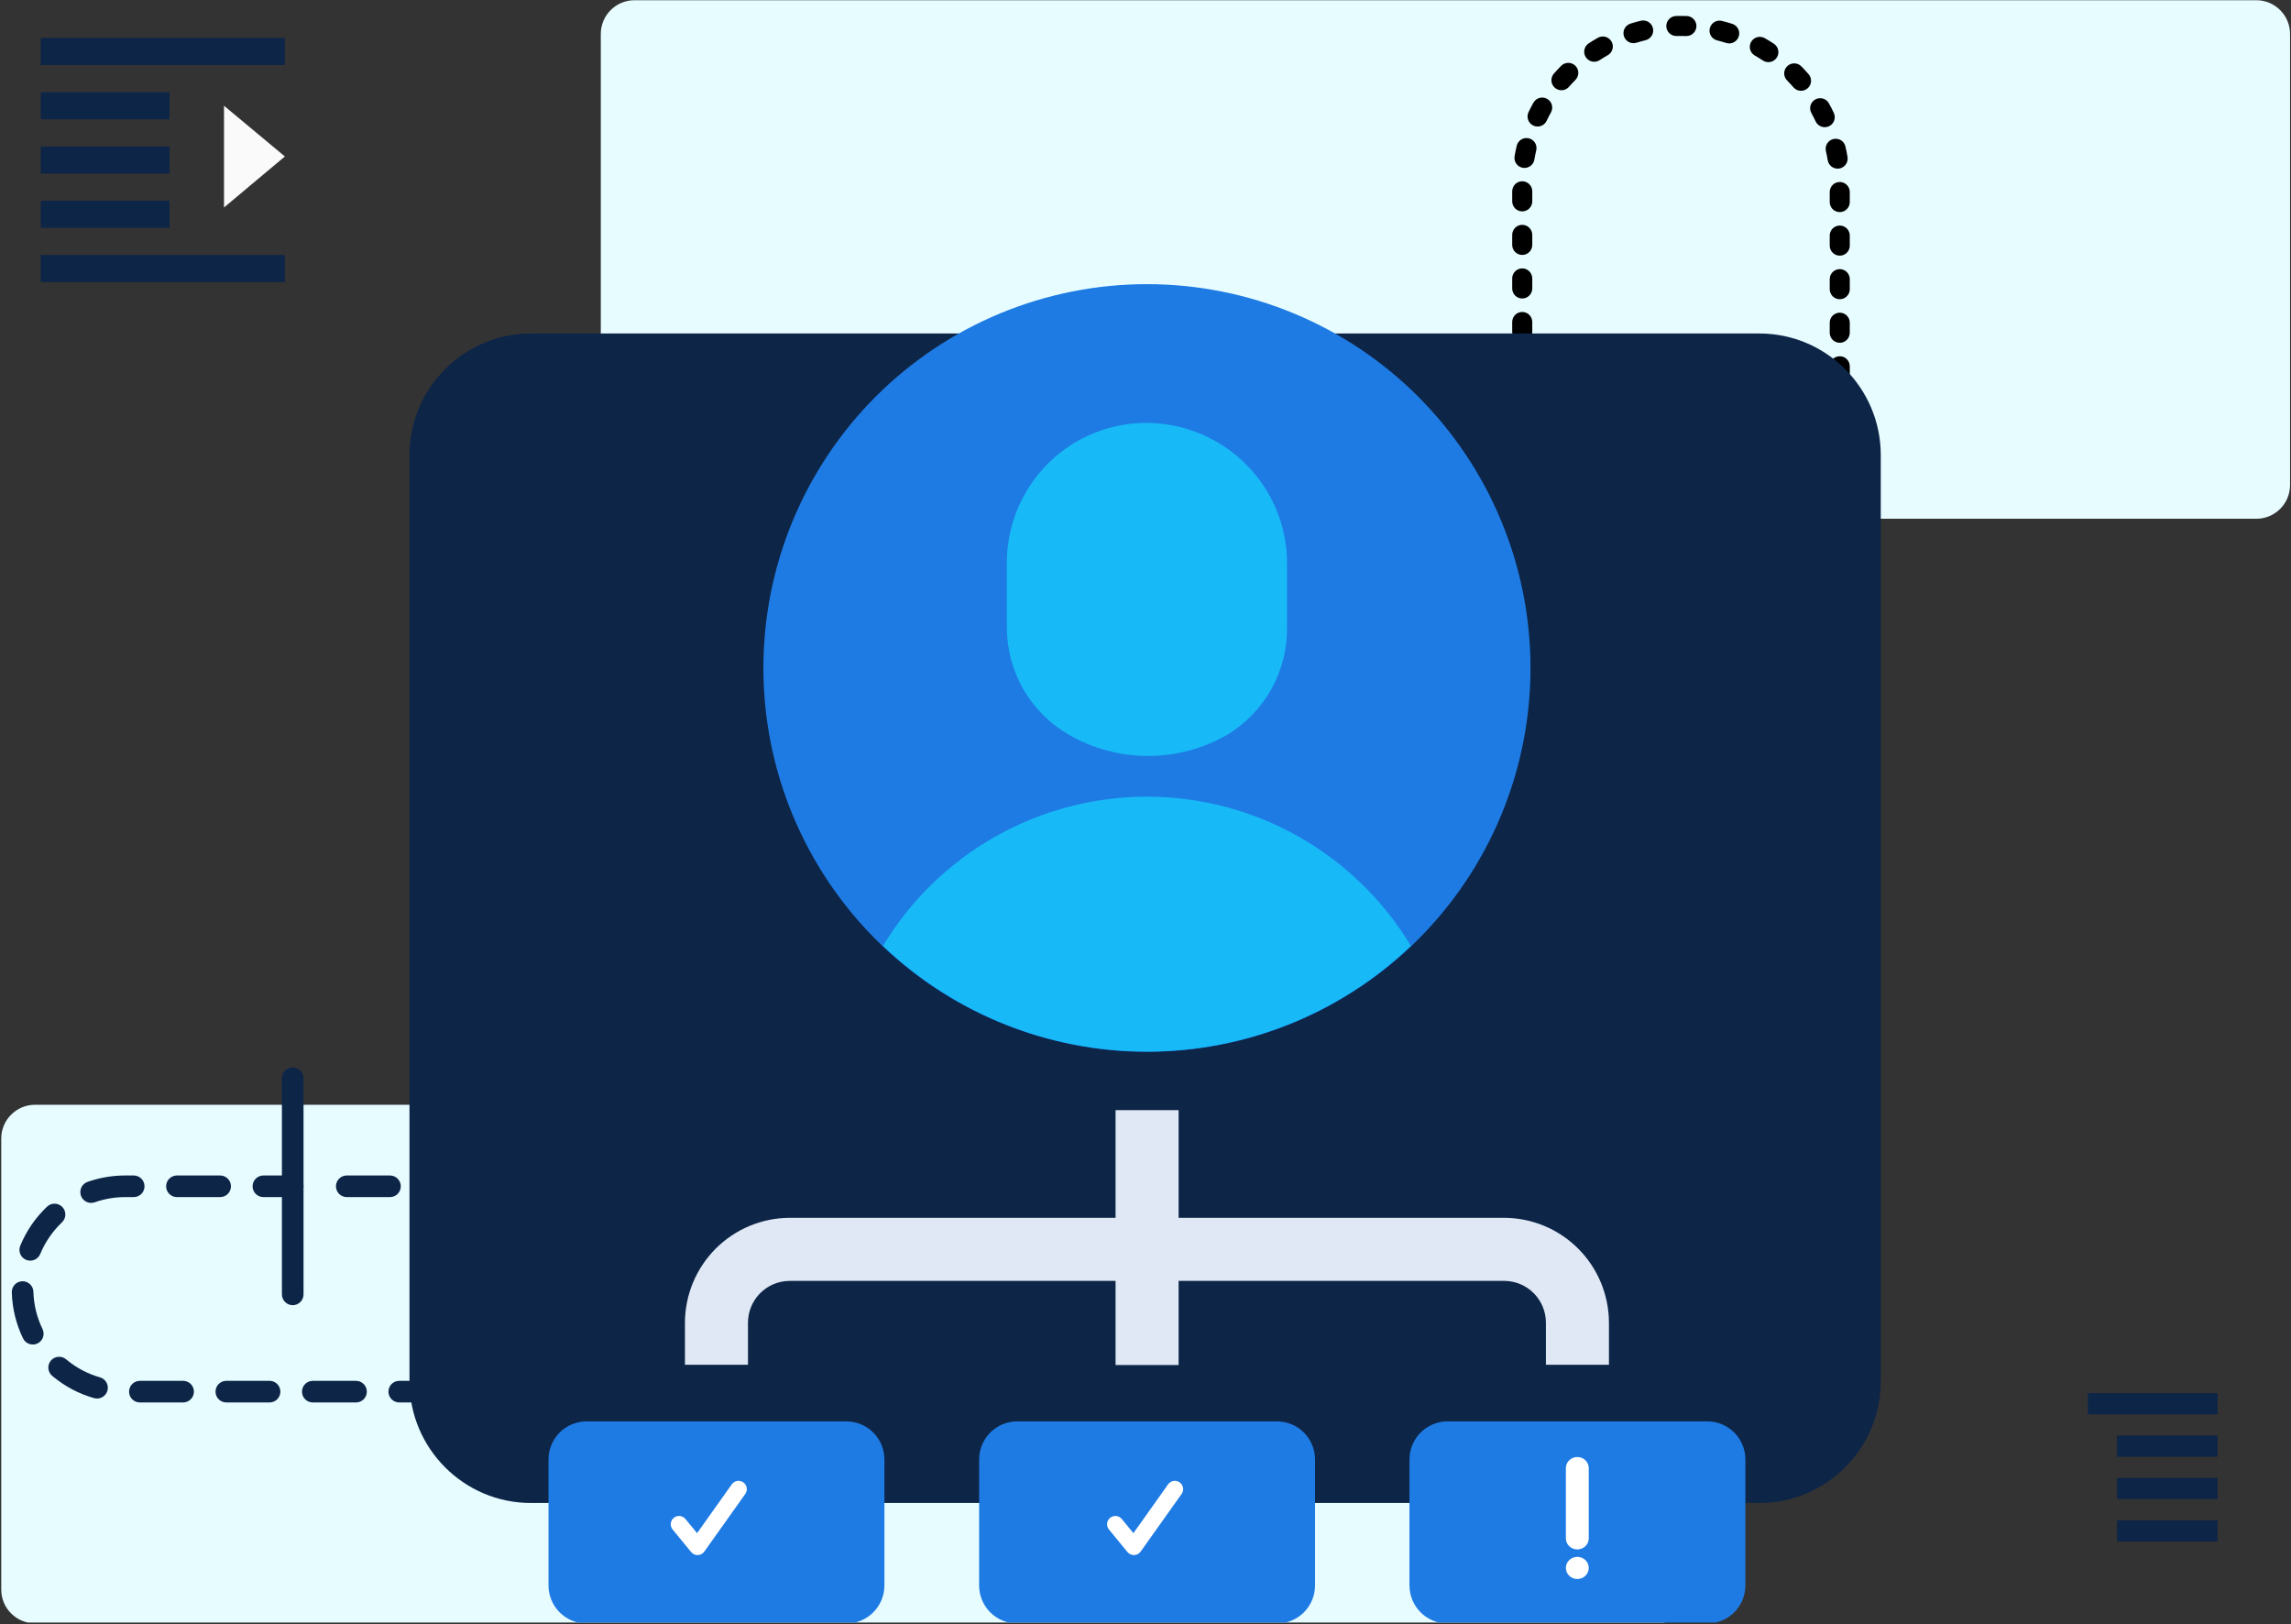
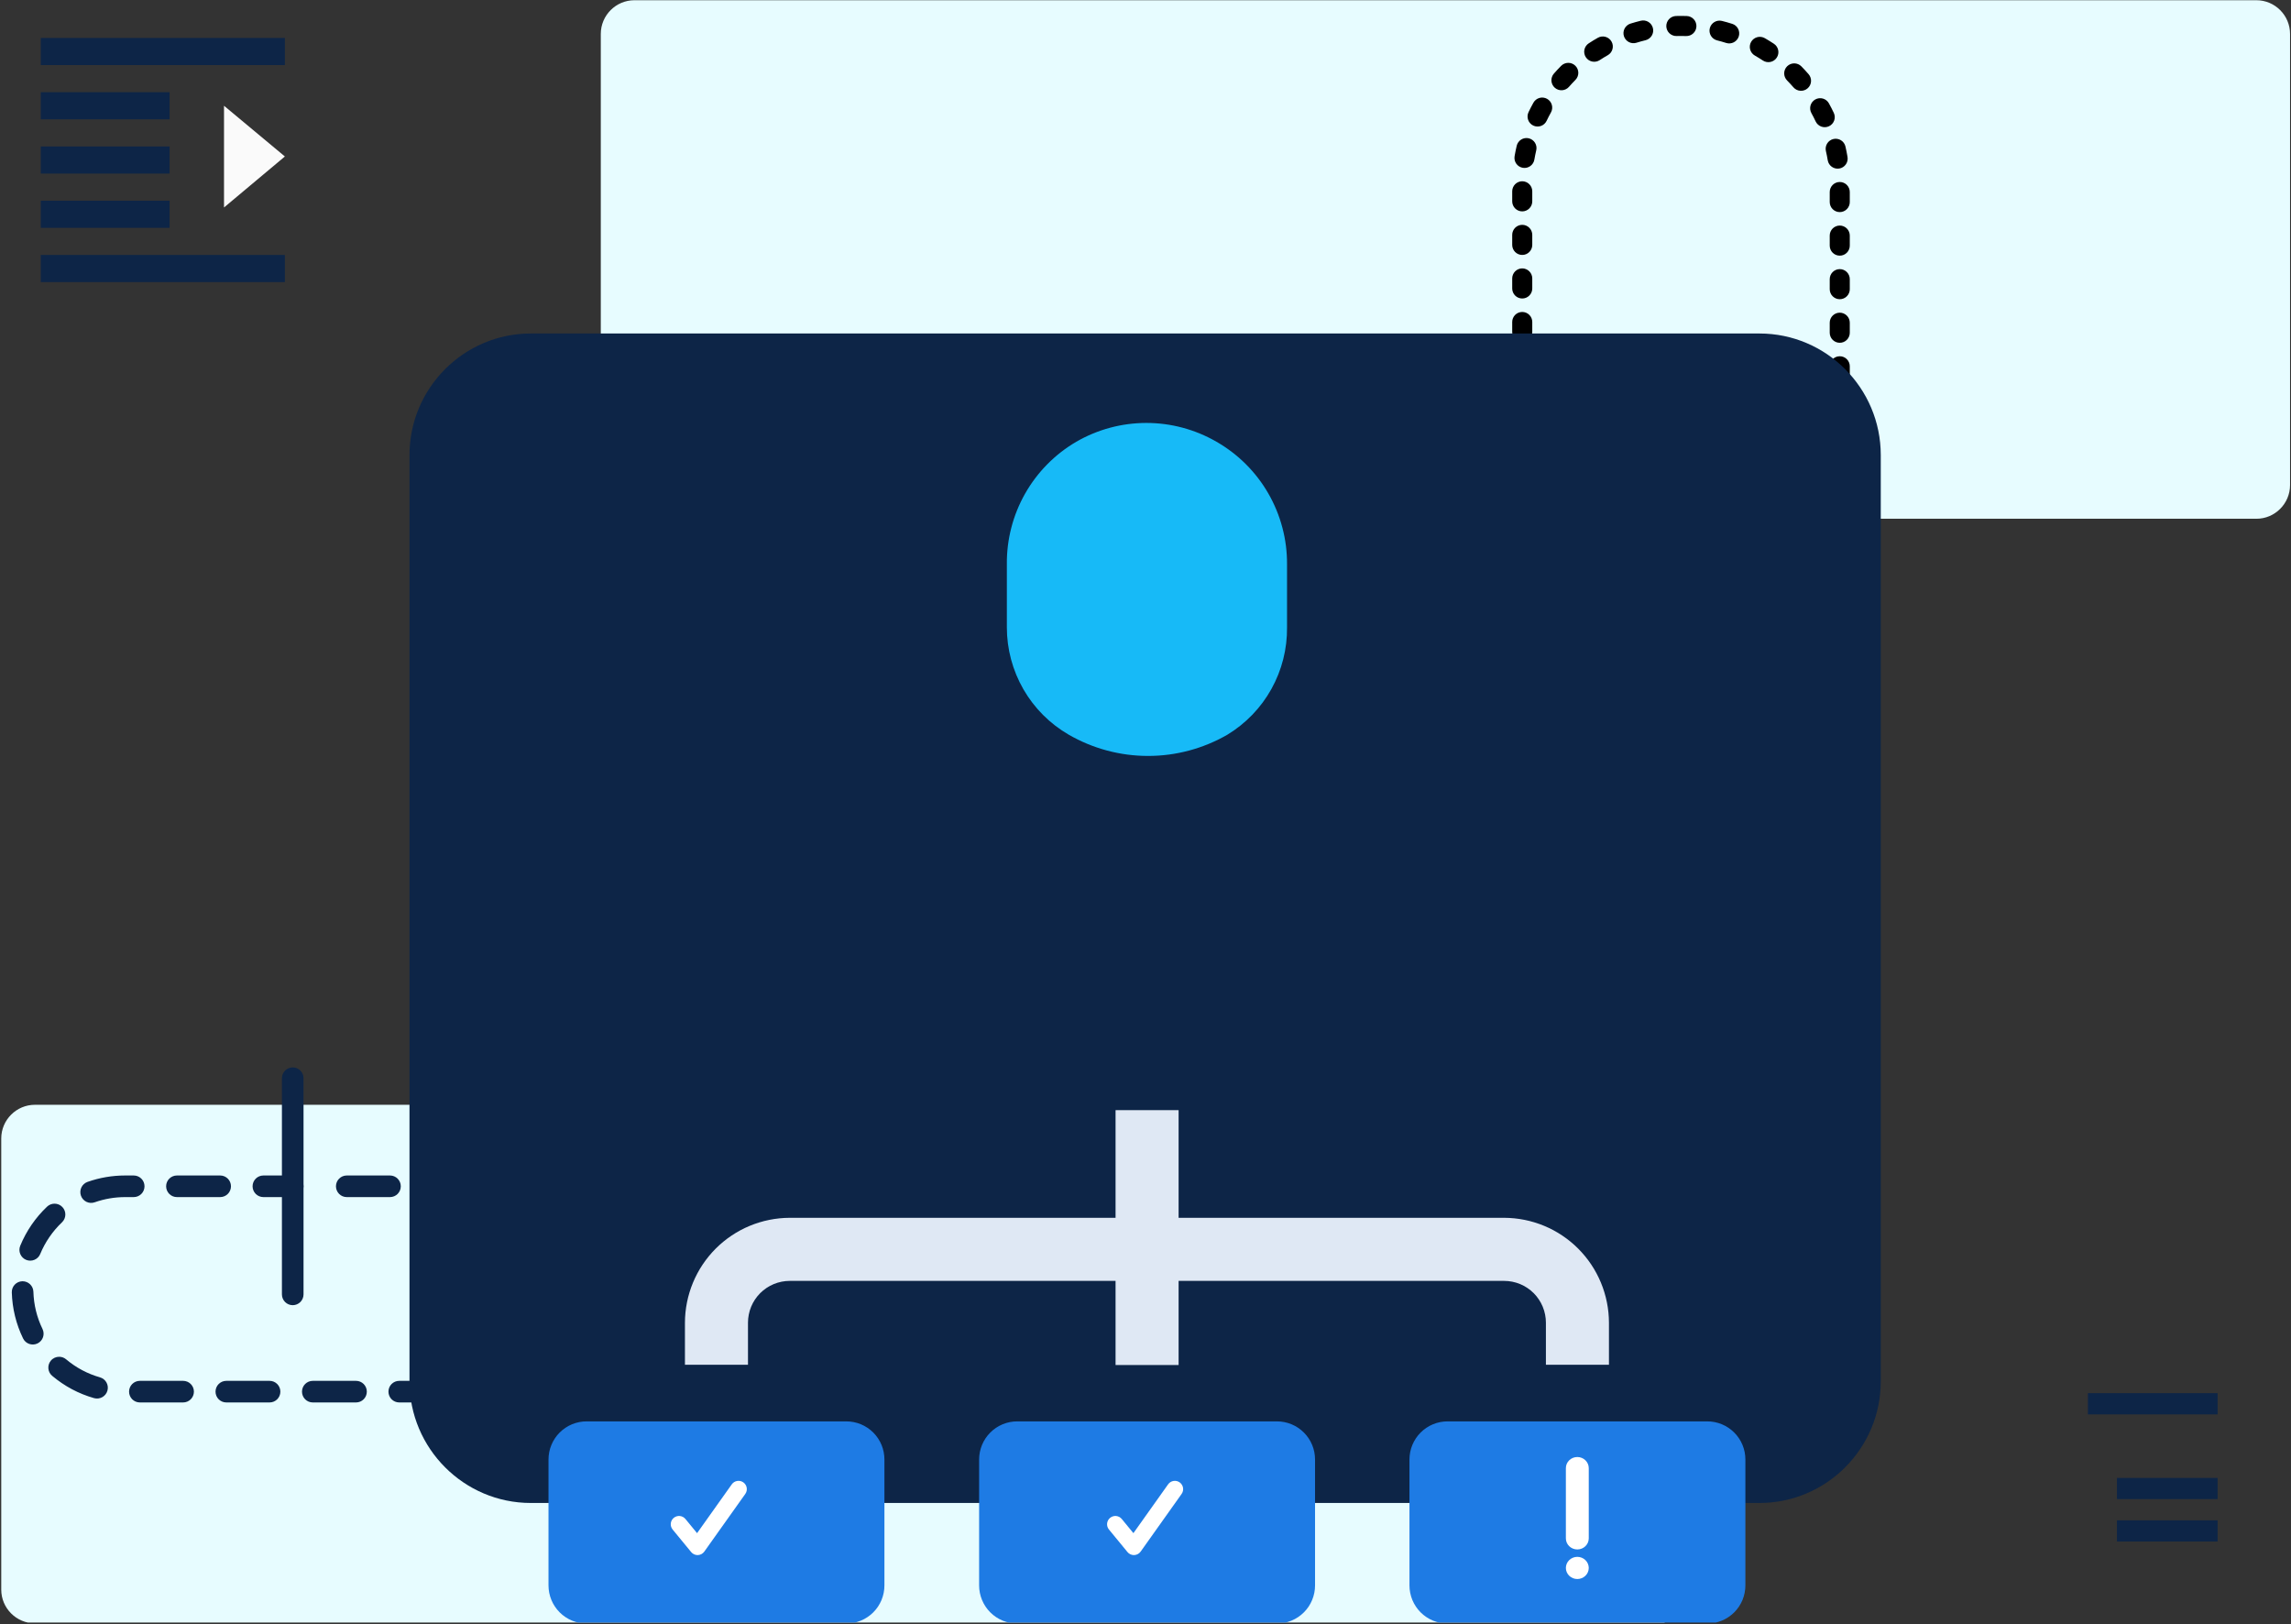
<svg xmlns="http://www.w3.org/2000/svg" width="675pt" height="478.5pt" viewBox="0 0 675 478.5" version="1.2">
  <rect x="0" y="0" width="675" height="478.5" fill="#333333" stroke="none" />
  <defs>
    <clipPath id="clip1">
      <path d="M 0.352 325 L 499 325 L 499 478 L 0.352 478 Z M 0.352 325 " />
    </clipPath>
    <clipPath id="clip2">
-       <path d="M 148.688 197 L 240.094 197 L 240.094 326 L 148.688 326 Z M 148.688 197 " />
-     </clipPath>
+       </clipPath>
    <clipPath id="clip3">
      <path d="M 148.688 318 L 240.094 318 L 240.094 326 L 148.688 326 Z M 148.688 318 " />
    </clipPath>
    <clipPath id="clip4">
      <path d="M 177 0 L 674.648 0 L 674.648 153 L 177 153 Z M 177 0 " />
    </clipPath>
    <clipPath id="clip5">
      <path d="M 431.418 4 L 546 4 L 546 176.602 L 431.418 176.602 Z M 431.418 4 " />
    </clipPath>
    <clipPath id="clip6">
      <path d="M 3.457 346 L 194.508 346 L 194.508 423.598 L 3.457 423.598 Z M 3.457 346 " />
    </clipPath>
    <clipPath id="clip7">
      <path d="M 83 314.465 L 90 314.465 L 90 385 L 83 385 Z M 83 314.465 " />
    </clipPath>
    <clipPath id="clip8">
      <path d="M 98 346 L 194.508 346 L 194.508 353 L 98 353 Z M 98 346 " />
    </clipPath>
    <clipPath id="clip9">
      <path d="M 66 31 L 83.934 31 L 83.934 62 L 66 62 Z M 66 31 " />
    </clipPath>
    <clipPath id="clip10">
      <path d="M 12.012 11.176 L 83.934 11.176 L 83.934 20 L 12.012 20 Z M 12.012 11.176 " />
    </clipPath>
    <clipPath id="clip11">
      <path d="M 12.012 27 L 50 27 L 50 36 L 12.012 36 Z M 12.012 27 " />
    </clipPath>
    <clipPath id="clip12">
      <path d="M 12.012 43 L 50 43 L 50 52 L 12.012 52 Z M 12.012 43 " />
    </clipPath>
    <clipPath id="clip13">
      <path d="M 12.012 59 L 50 59 L 50 68 L 12.012 68 Z M 12.012 59 " />
    </clipPath>
    <clipPath id="clip14">
      <path d="M 12.012 75 L 83.934 75 L 83.934 83.102 L 12.012 83.102 Z M 12.012 75 " />
    </clipPath>
    <clipPath id="clip15">
      <path d="M 623 447 L 653.379 447 L 653.379 455 L 623 455 Z M 623 447 " />
    </clipPath>
    <clipPath id="clip16">
      <path d="M 623 435 L 653.379 435 L 653.379 442 L 623 442 Z M 623 435 " />
    </clipPath>
    <clipPath id="clip17">
-       <path d="M 623 422 L 653.379 422 L 653.379 430 L 623 430 Z M 623 422 " />
-     </clipPath>
+       </clipPath>
    <clipPath id="clip18">
      <path d="M 615.168 410.438 L 653.379 410.438 L 653.379 417 L 615.168 417 Z M 615.168 410.438 " />
    </clipPath>
    <clipPath id="clip19">
      <path d="M 161 418 L 261 418 L 261 478 L 161 478 Z M 161 418 " />
    </clipPath>
    <clipPath id="clip20">
      <path d="M 288 418 L 388 418 L 388 478 L 288 478 Z M 288 418 " />
    </clipPath>
    <clipPath id="clip21">
      <path d="M 415 418 L 514.328 418 L 514.328 478 L 415 478 Z M 415 418 " />
    </clipPath>
    <clipPath id="clip22">
      <path d="M 224 83.461 L 451 83.461 L 451 310 L 224 310 Z M 224 83.461 " />
    </clipPath>
    <clipPath id="clip23">
      <path d="M 185.234 423.598 L 232.434 423.598 L 232.434 470.801 L 185.234 470.801 Z M 185.234 423.598 " />
    </clipPath>
    <clipPath id="clip24">
      <path d="M 313.789 423.598 L 360.992 423.598 L 360.992 470.801 L 313.789 470.801 Z M 313.789 423.598 " />
    </clipPath>
    <clipPath id="clip25">
      <path d="M 461.355 458 L 468.098 458 L 468.098 465.199 L 461.355 465.199 Z M 461.355 458 " />
    </clipPath>
    <clipPath id="clip26">
      <path d="M 461.355 429.238 L 468.098 429.238 L 468.098 457 L 461.355 457 Z M 461.355 429.238 " />
    </clipPath>
  </defs>
  <g id="surface1">
    <g clip-path="url(#clip1)" clip-rule="nonzero">
      <path style=" stroke:none;fill-rule:nonzero;fill:rgb(90.59%,98.819%,100%);fill-opacity:1;" d="M 488.16 478.238 L 10.285 478.238 C 4.82 478.238 0.367 473.777 0.367 468.305 L 0.367 335.41 C 0.367 329.938 4.82 325.477 10.285 325.477 L 488.16 325.477 C 493.625 325.477 498.078 329.938 498.078 335.41 L 498.078 468.305 C 498.078 473.777 493.625 478.238 488.16 478.238 Z M 488.16 478.238 " />
    </g>
    <g clip-path="url(#clip2)" clip-rule="nonzero">
      <path style=" stroke:none;fill-rule:nonzero;fill:rgb(5.099%,14.51%,27.84%);fill-opacity:1;" d="M 306.305 325.168 L 303.805 325.168 C 302.047 325.168 300.617 323.742 300.617 321.98 C 300.617 320.223 302.047 318.797 303.805 318.797 L 306.305 318.797 C 309.387 318.797 312.41 318.285 315.289 317.273 C 316.949 316.676 318.766 317.559 319.348 319.219 C 319.93 320.879 319.059 322.699 317.398 323.277 C 313.844 324.531 310.109 325.168 306.305 325.168 Z M 291.066 325.168 L 278.328 325.168 C 276.57 325.168 275.145 323.742 275.145 321.98 C 275.145 320.223 276.57 318.797 278.328 318.797 L 291.066 318.797 C 292.824 318.797 294.25 320.223 294.25 321.98 C 294.25 323.742 292.824 325.168 291.066 325.168 Z M 265.594 325.168 L 256.953 325.168 C 255.195 325.168 253.766 323.742 253.766 321.98 C 253.766 320.223 255.195 318.797 256.953 318.797 L 265.594 318.797 C 267.352 318.797 268.777 320.223 268.777 321.98 C 268.777 323.742 267.352 325.168 265.594 325.168 Z M 327.129 316.863 C 326.285 316.863 325.441 316.531 324.82 315.867 C 323.609 314.594 323.66 312.578 324.938 311.367 C 327.688 308.758 329.902 305.531 331.344 302.039 C 332.016 300.414 333.875 299.648 335.5 300.309 C 337.129 300.98 337.902 302.844 337.23 304.473 C 335.43 308.844 332.766 312.719 329.324 315.984 C 328.703 316.57 327.914 316.863 327.129 316.863 Z M 336.539 294.008 C 334.824 294.008 333.41 292.641 333.359 290.914 C 333.242 287.07 332.34 283.379 330.672 279.938 C 329.902 278.355 330.566 276.449 332.145 275.684 C 333.727 274.922 335.637 275.578 336.398 277.16 C 338.461 281.414 339.582 285.98 339.719 290.73 C 339.773 292.488 338.395 293.953 336.633 294.008 Z M 325.77 271.758 C 325.047 271.758 324.32 271.512 323.723 271.012 C 320.777 268.535 317.418 266.746 313.738 265.699 C 312.047 265.219 311.066 263.453 311.551 261.762 C 312.031 260.074 313.793 259.094 315.484 259.57 C 320.031 260.867 324.184 263.082 327.82 266.137 C 329.168 267.27 329.344 269.277 328.211 270.625 C 327.582 271.371 326.68 271.758 325.77 271.758 Z M 301.984 264.668 L 289.25 264.668 C 287.492 264.668 286.062 263.242 286.062 261.484 C 286.062 259.723 287.492 258.297 289.25 258.297 L 301.984 258.297 C 303.742 258.297 305.168 259.723 305.168 261.484 C 305.168 263.242 303.742 264.668 301.984 264.668 Z M 276.512 264.668 L 263.773 264.668 C 262.016 264.668 260.59 263.242 260.59 261.484 C 260.59 259.723 262.016 258.297 263.773 258.297 L 276.512 258.297 C 278.27 258.297 279.695 259.723 279.695 261.484 C 279.695 263.242 278.27 264.668 276.512 264.668 Z M 251.039 264.668 L 238.301 264.668 C 236.543 264.668 235.117 263.242 235.117 261.484 C 235.117 259.723 236.543 258.297 238.301 258.297 L 251.039 258.297 C 252.797 258.297 254.223 259.723 254.223 261.484 C 254.223 263.242 252.797 264.668 251.039 264.668 Z M 225.566 264.668 L 212.828 264.668 C 211.07 264.668 209.645 263.242 209.645 261.484 C 209.645 259.723 211.07 258.297 212.828 258.297 L 225.566 258.297 C 227.324 258.297 228.75 259.723 228.75 261.484 C 228.75 263.242 227.324 264.668 225.566 264.668 Z M 200.09 264.668 L 187.355 264.668 C 185.598 264.668 184.172 263.242 184.172 261.484 C 184.172 259.723 185.598 258.297 187.355 258.297 L 200.09 258.297 C 201.848 258.297 203.277 259.723 203.277 261.484 C 203.277 263.242 201.852 264.668 200.09 264.668 Z M 174.699 263.746 C 174.441 263.746 174.18 263.715 173.918 263.652 C 169.328 262.496 165.113 260.414 161.387 257.465 C 160.008 256.371 159.777 254.371 160.867 252.992 C 161.961 251.613 163.965 251.379 165.344 252.473 C 168.359 254.859 171.77 256.539 175.477 257.477 C 177.18 257.906 178.215 259.641 177.785 261.344 C 177.422 262.785 176.125 263.746 174.699 263.746 Z M 155.305 248.414 C 154.156 248.414 153.047 247.793 152.48 246.707 C 150.285 242.516 149.031 237.984 148.75 233.242 C 148.645 231.484 149.984 229.98 151.738 229.875 C 153.488 229.789 155.004 231.105 155.109 232.859 C 155.34 236.695 156.352 240.363 158.125 243.754 C 158.938 245.312 158.336 247.238 156.777 248.051 C 156.305 248.301 155.801 248.414 155.305 248.414 Z M 153.809 223.738 C 153.438 223.738 153.055 223.672 152.684 223.535 C 151.039 222.914 150.211 221.074 150.832 219.43 C 152.504 215.008 155.047 211.055 158.387 207.688 C 159.629 206.434 161.645 206.43 162.891 207.668 C 164.141 208.906 164.148 210.922 162.91 212.168 C 160.199 214.898 158.145 218.098 156.789 221.68 C 156.309 222.953 155.098 223.738 153.809 223.738 Z M 171.23 206.188 C 169.953 206.188 168.746 205.414 168.258 204.148 C 167.625 202.508 168.441 200.664 170.082 200.031 C 173.922 198.551 177.973 197.801 182.125 197.801 L 183.715 197.801 C 185.473 197.801 186.898 199.223 186.898 200.984 C 186.898 202.746 185.473 204.168 183.715 204.168 L 182.125 204.168 C 178.758 204.168 175.48 204.777 172.375 205.973 C 171.996 206.121 171.609 206.188 171.23 206.188 Z M 234.66 204.168 L 221.926 204.168 C 220.168 204.168 218.742 202.746 218.742 200.984 C 218.742 199.223 220.168 197.801 221.926 197.801 L 234.66 197.801 C 236.418 197.801 237.848 199.223 237.848 200.984 C 237.848 202.746 236.418 204.168 234.66 204.168 Z M 209.188 204.168 L 196.453 204.168 C 194.695 204.168 193.27 202.746 193.27 200.984 C 193.27 199.223 194.695 197.801 196.453 197.801 L 209.188 197.801 C 210.945 197.801 212.371 199.223 212.371 200.984 C 212.371 202.746 210.945 204.168 209.188 204.168 Z M 209.188 204.168 " />
    </g>
    <g clip-path="url(#clip3)" clip-rule="nonzero">
      <path style=" stroke:none;fill-rule:nonzero;fill:rgb(5.099%,14.51%,27.84%);fill-opacity:1;" d="M 241.031 325.168 L 228.293 325.168 C 226.535 325.168 225.109 323.742 225.109 321.98 C 225.109 320.223 226.535 318.797 228.293 318.797 L 241.031 318.797 C 242.789 318.797 244.215 320.223 244.215 321.98 C 244.215 323.742 242.789 325.168 241.031 325.168 Z M 215.559 325.168 L 202.82 325.168 C 201.062 325.168 199.637 323.742 199.637 321.98 C 199.637 320.223 201.062 318.797 202.82 318.797 L 215.559 318.797 C 217.316 318.797 218.742 320.223 218.742 321.98 C 218.742 323.742 217.316 325.168 215.559 325.168 Z M 190.082 325.168 L 177.348 325.168 C 175.59 325.168 174.164 323.742 174.164 321.98 C 174.164 320.223 175.59 318.797 177.348 318.797 L 190.082 318.797 C 191.84 318.797 193.27 320.223 193.27 321.98 C 193.27 323.742 191.84 325.168 190.082 325.168 Z M 164.609 325.168 L 151.875 325.168 C 150.117 325.168 148.688 323.742 148.688 321.98 C 148.688 320.223 150.117 318.797 151.875 318.797 L 164.609 318.797 C 166.367 318.797 167.793 320.223 167.793 321.98 C 167.793 323.742 166.367 325.168 164.609 325.168 Z M 164.609 325.168 " />
    </g>
    <g clip-path="url(#clip4)" clip-rule="nonzero">
      <path style=" stroke:none;fill-rule:nonzero;fill:rgb(90.59%,98.819%,100%);fill-opacity:1;" d="M 664.801 152.828 L 186.926 152.828 C 181.461 152.828 177.012 148.367 177.012 142.895 L 177.012 10 C 177.012 4.523 181.461 0.066 186.926 0.066 L 664.801 0.066 C 670.266 0.066 674.719 4.523 674.719 10 L 674.719 142.895 C 674.719 148.367 670.266 152.828 664.801 152.828 Z M 664.801 152.828 " />
    </g>
    <g clip-path="url(#clip5)" clip-rule="nonzero">
      <path style=" stroke:none;fill-rule:nonzero;fill:rgb(0%,0%,0%);fill-opacity:1;" d="M 357.902 64.023 L 357.902 66.984 C 357.902 67.375 357.824 67.754 357.676 68.113 C 357.527 68.477 357.312 68.797 357.035 69.07 C 356.758 69.348 356.438 69.562 356.078 69.711 C 355.715 69.863 355.34 69.938 354.945 69.938 C 354.555 69.938 354.18 69.863 353.816 69.711 C 353.453 69.562 353.133 69.348 352.855 69.07 C 352.582 68.797 352.367 68.477 352.219 68.113 C 352.066 67.754 351.992 67.375 351.992 66.984 L 351.992 64.023 C 351.992 63.629 352.066 63.254 352.219 62.891 C 352.367 62.531 352.582 62.211 352.855 61.934 C 353.133 61.656 353.453 61.445 353.816 61.293 C 354.18 61.145 354.555 61.07 354.945 61.07 C 355.34 61.07 355.715 61.145 356.078 61.293 C 356.438 61.445 356.758 61.656 357.035 61.934 C 357.312 62.211 357.527 62.531 357.676 62.891 C 357.824 63.254 357.902 63.629 357.902 64.023 Z M 357.902 76.855 L 357.902 79.816 C 357.902 80.207 357.824 80.586 357.676 80.945 C 357.527 81.309 357.312 81.629 357.035 81.902 C 356.758 82.18 356.438 82.395 356.078 82.543 C 355.715 82.695 355.34 82.77 354.945 82.77 C 354.555 82.77 354.18 82.695 353.816 82.543 C 353.453 82.395 353.133 82.18 352.855 81.902 C 352.582 81.629 352.367 81.309 352.219 80.945 C 352.066 80.586 351.992 80.207 351.992 79.816 L 351.992 76.855 C 351.992 76.461 352.066 76.086 352.219 75.723 C 352.367 75.363 352.582 75.043 352.855 74.766 C 353.133 74.488 353.453 74.277 353.816 74.125 C 354.18 73.977 354.555 73.902 354.945 73.902 C 355.34 73.902 355.715 73.977 356.078 74.125 C 356.438 74.277 356.758 74.488 357.035 74.766 C 357.312 75.043 357.527 75.363 357.676 75.723 C 357.824 76.086 357.902 76.461 357.902 76.855 Z M 357.902 89.688 L 357.902 92.648 C 357.902 93.039 357.824 93.418 357.676 93.777 C 357.527 94.141 357.312 94.461 357.035 94.738 C 356.758 95.016 356.438 95.227 356.078 95.379 C 355.715 95.527 355.34 95.602 354.945 95.602 C 354.555 95.602 354.18 95.527 353.816 95.379 C 353.453 95.227 353.133 95.016 352.855 94.738 C 352.582 94.461 352.367 94.141 352.219 93.777 C 352.066 93.418 351.992 93.039 351.992 92.648 L 351.992 89.688 C 351.992 89.297 352.066 88.918 352.219 88.559 C 352.367 88.195 352.582 87.875 352.855 87.598 C 353.133 87.32 353.453 87.109 353.816 86.957 C 354.18 86.809 354.555 86.734 354.945 86.734 C 355.34 86.734 355.715 86.809 356.078 86.957 C 356.438 87.109 356.758 87.32 357.035 87.598 C 357.312 87.875 357.527 88.195 357.676 88.559 C 357.824 88.918 357.902 89.297 357.902 89.688 Z M 357.902 102.523 L 357.902 105.484 C 357.902 105.875 357.824 106.254 357.676 106.617 C 357.527 106.977 357.312 107.297 357.035 107.574 C 356.758 107.852 356.438 108.062 356.078 108.215 C 355.715 108.363 355.34 108.438 354.945 108.438 C 354.555 108.438 354.18 108.363 353.816 108.215 C 353.453 108.062 353.133 107.852 352.855 107.574 C 352.582 107.297 352.367 106.977 352.219 106.617 C 352.066 106.254 351.992 105.875 351.992 105.484 L 351.992 102.523 C 351.992 102.133 352.066 101.754 352.219 101.395 C 352.367 101.031 352.582 100.711 352.855 100.438 C 353.133 100.16 353.453 99.945 353.816 99.797 C 354.18 99.645 354.555 99.57 354.945 99.57 C 355.34 99.57 355.715 99.645 356.078 99.797 C 356.438 99.945 356.758 100.16 357.035 100.438 C 357.312 100.711 357.527 101.031 357.676 101.395 C 357.824 101.754 357.902 102.133 357.902 102.523 Z M 357.902 115.363 L 357.902 118.32 C 357.902 118.711 357.824 119.086 357.676 119.449 C 357.527 119.812 357.312 120.129 357.035 120.406 C 356.758 120.684 356.438 120.898 356.078 121.047 C 355.715 121.199 355.34 121.273 354.945 121.273 C 354.555 121.273 354.18 121.199 353.816 121.047 C 353.453 120.898 353.133 120.684 352.855 120.406 C 352.582 120.129 352.367 119.812 352.219 119.449 C 352.066 119.086 351.992 118.711 351.992 118.32 L 351.992 115.363 C 351.992 114.969 352.066 114.594 352.219 114.23 C 352.367 113.871 352.582 113.551 352.855 113.273 C 353.133 112.996 353.453 112.785 353.816 112.633 C 354.18 112.484 354.555 112.41 354.945 112.41 C 355.34 112.41 355.715 112.484 356.078 112.633 C 356.438 112.785 356.758 112.996 357.035 113.273 C 357.312 113.551 357.527 113.871 357.676 114.23 C 357.824 114.594 357.902 114.969 357.902 115.363 Z M 357.902 128.191 L 357.902 131.152 C 357.902 131.543 357.824 131.922 357.676 132.281 C 357.527 132.645 357.312 132.965 357.035 133.242 C 356.758 133.52 356.438 133.73 356.078 133.883 C 355.715 134.031 355.34 134.105 354.945 134.105 C 354.555 134.105 354.18 134.031 353.816 133.883 C 353.453 133.73 353.133 133.52 352.855 133.242 C 352.582 132.965 352.367 132.645 352.219 132.281 C 352.066 131.922 351.992 131.543 351.992 131.152 L 351.992 128.191 C 351.992 127.801 352.066 127.422 352.219 127.062 C 352.367 126.699 352.582 126.379 352.855 126.102 C 353.133 125.824 353.453 125.613 353.816 125.461 C 354.18 125.312 354.555 125.238 354.945 125.238 C 355.34 125.238 355.715 125.312 356.078 125.461 C 356.438 125.613 356.758 125.824 357.035 126.102 C 357.312 126.379 357.527 126.699 357.676 127.062 C 357.824 127.422 357.902 127.801 357.902 128.191 Z M 357.902 141.027 L 357.902 143.988 C 357.902 144.379 357.824 144.758 357.676 145.117 C 357.527 145.48 357.312 145.801 357.035 146.078 C 356.758 146.355 356.438 146.566 356.078 146.719 C 355.715 146.867 355.34 146.941 354.945 146.941 C 354.555 146.941 354.18 146.867 353.816 146.719 C 353.453 146.566 353.133 146.355 352.855 146.078 C 352.582 145.801 352.367 145.48 352.219 145.117 C 352.066 144.758 351.992 144.379 351.992 143.988 L 351.992 141.027 C 351.992 140.637 352.066 140.258 352.219 139.898 C 352.367 139.535 352.582 139.215 352.855 138.938 C 353.133 138.66 353.453 138.449 353.816 138.297 C 354.18 138.148 354.555 138.074 354.945 138.074 C 355.34 138.074 355.715 138.148 356.078 138.297 C 356.438 138.449 356.758 138.66 357.035 138.938 C 357.312 139.215 357.527 139.535 357.676 139.898 C 357.824 140.258 357.902 140.637 357.902 141.027 Z M 357.902 153.859 L 357.902 156.824 C 357.902 157.215 357.824 157.59 357.676 157.953 C 357.527 158.316 357.312 158.633 357.035 158.91 C 356.758 159.188 356.438 159.402 356.078 159.551 C 355.715 159.699 355.34 159.777 354.945 159.777 C 354.555 159.777 354.18 159.699 353.816 159.551 C 353.453 159.402 353.133 159.188 352.855 158.91 C 352.582 158.633 352.367 158.316 352.219 157.953 C 352.066 157.59 351.992 157.215 351.992 156.824 L 351.992 153.859 C 351.992 153.469 352.066 153.09 352.219 152.73 C 352.367 152.367 352.582 152.047 352.855 151.77 C 353.133 151.496 353.453 151.281 353.816 151.133 C 354.18 150.98 354.555 150.906 354.945 150.906 C 355.34 150.906 355.715 150.98 356.078 151.133 C 356.438 151.281 356.758 151.496 357.035 151.77 C 357.312 152.047 357.527 152.367 357.676 152.73 C 357.824 153.09 357.902 153.469 357.902 153.859 Z M 357.902 166.695 L 357.902 169.656 C 357.902 170.051 357.824 170.426 357.676 170.789 C 357.527 171.148 357.312 171.469 357.035 171.746 C 356.758 172.023 356.438 172.238 356.078 172.387 C 355.715 172.535 355.34 172.613 354.945 172.613 C 354.555 172.613 354.18 172.535 353.816 172.387 C 353.453 172.238 353.133 172.023 352.855 171.746 C 352.582 171.469 352.367 171.148 352.219 170.789 C 352.066 170.426 351.992 170.051 351.992 169.656 L 351.992 166.695 C 351.992 166.301 352.066 165.926 352.219 165.562 C 352.367 165.203 352.582 164.883 352.855 164.605 C 353.133 164.328 353.453 164.117 353.816 163.965 C 354.18 163.816 354.555 163.742 354.945 163.742 C 355.34 163.742 355.715 163.816 356.078 163.965 C 356.438 164.117 356.758 164.328 357.035 164.605 C 357.312 164.883 357.527 165.203 357.676 165.562 C 357.824 165.926 357.902 166.301 357.902 166.695 Z M 357.902 179.523 L 357.902 182.488 C 357.902 182.879 357.824 183.254 357.676 183.617 C 357.527 183.98 357.312 184.297 357.035 184.574 C 356.758 184.852 356.438 185.066 356.078 185.215 C 355.715 185.367 355.34 185.441 354.945 185.441 C 354.555 185.441 354.18 185.367 353.816 185.215 C 353.453 185.066 353.133 184.852 352.855 184.574 C 352.582 184.297 352.367 183.98 352.219 183.617 C 352.066 183.254 351.992 182.879 351.992 182.488 L 351.992 179.523 C 351.992 179.133 352.066 178.758 352.219 178.395 C 352.367 178.035 352.582 177.715 352.855 177.438 C 353.133 177.16 353.453 176.945 353.816 176.797 C 354.18 176.648 354.555 176.57 354.945 176.57 C 355.34 176.57 355.715 176.648 356.078 176.797 C 356.438 176.945 356.758 177.16 357.035 177.438 C 357.312 177.715 357.527 178.035 357.676 178.395 C 357.824 178.758 357.902 179.133 357.902 179.523 Z M 357.902 192.359 L 357.902 195.32 C 357.902 195.711 357.824 196.09 357.676 196.449 C 357.527 196.812 357.312 197.133 357.035 197.406 C 356.758 197.684 356.438 197.898 356.078 198.047 C 355.715 198.199 355.34 198.273 354.945 198.273 C 354.555 198.273 354.18 198.199 353.816 198.047 C 353.453 197.898 353.133 197.684 352.855 197.406 C 352.582 197.133 352.367 196.812 352.219 196.449 C 352.066 196.09 351.992 195.711 351.992 195.32 L 351.992 192.359 C 351.992 191.969 352.066 191.59 352.219 191.23 C 352.367 190.867 352.582 190.547 352.855 190.27 C 353.133 189.992 353.453 189.781 353.816 189.629 C 354.18 189.48 354.555 189.406 354.945 189.406 C 355.34 189.406 355.715 189.48 356.078 189.629 C 356.438 189.781 356.758 189.992 357.035 190.27 C 357.312 190.547 357.527 190.867 357.676 191.23 C 357.824 191.59 357.902 191.969 357.902 192.359 Z M 357.902 205.191 L 357.902 206.383 C 357.902 206.938 357.91 207.488 357.934 208.043 C 357.945 208.434 357.887 208.812 357.75 209.18 C 357.613 209.547 357.41 209.875 357.145 210.16 C 356.879 210.449 356.566 210.672 356.211 210.836 C 355.855 211 355.48 211.09 355.09 211.105 C 354.699 211.117 354.316 211.059 353.949 210.922 C 353.582 210.785 353.258 210.582 352.969 210.316 C 352.684 210.051 352.457 209.738 352.293 209.383 C 352.129 209.027 352.043 208.652 352.027 208.262 C 352.004 207.637 351.992 207.012 351.992 206.383 L 351.992 205.191 C 351.992 204.801 352.066 204.422 352.219 204.062 C 352.367 203.699 352.582 203.379 352.855 203.105 C 353.133 202.828 353.453 202.613 353.816 202.465 C 354.18 202.312 354.555 202.238 354.945 202.238 C 355.34 202.238 355.715 202.312 356.078 202.465 C 356.438 202.613 356.758 202.828 357.035 203.105 C 357.312 203.379 357.527 203.699 357.676 204.062 C 357.824 204.422 357.902 204.801 357.902 205.191 Z M 359.242 217.18 C 359.469 218.078 359.723 218.965 360.008 219.844 C 360.129 220.219 360.172 220.598 360.141 220.988 C 360.109 221.379 360.004 221.75 359.824 222.098 C 359.648 222.445 359.41 222.746 359.109 223 C 358.812 223.254 358.477 223.441 358.102 223.562 C 357.73 223.684 357.348 223.727 356.957 223.695 C 356.566 223.664 356.199 223.559 355.848 223.379 C 355.5 223.203 355.199 222.965 354.945 222.664 C 354.691 222.367 354.504 222.031 354.383 221.66 C 354.062 220.66 353.773 219.648 353.512 218.633 C 353.418 218.25 353.398 217.867 353.453 217.48 C 353.512 217.094 353.637 216.73 353.84 216.395 C 354.039 216.059 354.297 215.773 354.609 215.539 C 354.926 215.305 355.273 215.141 355.652 215.043 C 356.031 214.945 356.414 214.926 356.805 214.984 C 357.191 215.039 357.551 215.168 357.891 215.367 C 358.227 215.57 358.512 215.828 358.746 216.141 C 358.98 216.453 359.145 216.801 359.242 217.18 Z M 363.758 228.277 C 364.219 229.078 364.707 229.863 365.223 230.633 C 365.438 230.961 365.586 231.316 365.66 231.699 C 365.738 232.082 365.738 232.469 365.66 232.852 C 365.582 233.234 365.434 233.59 365.219 233.914 C 365 234.242 364.727 234.512 364.402 234.73 C 364.074 234.945 363.719 235.094 363.336 235.168 C 362.949 235.246 362.566 235.242 362.184 235.168 C 361.797 235.09 361.445 234.941 361.117 234.723 C 360.793 234.508 360.52 234.234 360.305 233.91 C 359.723 233.035 359.168 232.145 358.641 231.234 C 358.445 230.895 358.324 230.531 358.27 230.145 C 358.219 229.754 358.246 229.371 358.348 228.992 C 358.445 228.613 358.617 228.27 358.855 227.961 C 359.094 227.648 359.383 227.395 359.723 227.199 C 360.059 227.004 360.426 226.879 360.812 226.828 C 361.199 226.777 361.586 226.801 361.961 226.902 C 362.34 227.004 362.688 227.172 362.996 227.41 C 363.309 227.648 363.562 227.938 363.758 228.277 Z M 371.121 237.738 C 371.785 238.387 372.469 239.012 373.168 239.613 C 373.465 239.871 373.703 240.172 373.879 240.523 C 374.055 240.871 374.16 241.242 374.188 241.633 C 374.219 242.023 374.172 242.402 374.051 242.777 C 373.926 243.148 373.738 243.484 373.484 243.781 C 373.227 244.078 372.926 244.312 372.574 244.488 C 372.227 244.668 371.855 244.77 371.465 244.801 C 371.074 244.828 370.691 244.781 370.32 244.66 C 369.949 244.539 369.613 244.348 369.316 244.094 C 368.52 243.41 367.746 242.699 366.996 241.969 C 366.715 241.695 366.496 241.379 366.344 241.016 C 366.188 240.656 366.109 240.281 366.105 239.891 C 366.098 239.5 366.168 239.121 366.316 238.758 C 366.461 238.395 366.672 238.07 366.945 237.793 C 367.219 237.512 367.535 237.293 367.895 237.141 C 368.254 236.984 368.629 236.906 369.023 236.902 C 369.414 236.895 369.793 236.965 370.156 237.113 C 370.52 237.258 370.84 237.465 371.121 237.738 Z M 380.766 244.867 C 381.578 245.309 382.402 245.727 383.242 246.117 C 383.598 246.281 383.906 246.508 384.172 246.797 C 384.438 247.086 384.637 247.414 384.77 247.781 C 384.906 248.148 384.965 248.527 384.945 248.922 C 384.93 249.312 384.84 249.684 384.672 250.039 C 384.508 250.395 384.281 250.703 383.992 250.969 C 383.703 251.234 383.375 251.434 383.008 251.566 C 382.641 251.703 382.258 251.762 381.867 251.742 C 381.477 251.727 381.102 251.637 380.746 251.469 C 379.797 251.027 378.859 250.555 377.938 250.051 C 377.594 249.863 377.297 249.617 377.051 249.312 C 376.805 249.008 376.629 248.668 376.516 248.293 C 376.406 247.914 376.371 247.531 376.414 247.145 C 376.457 246.754 376.57 246.387 376.758 246.043 C 376.945 245.699 377.191 245.406 377.496 245.16 C 377.801 244.914 378.141 244.734 378.52 244.625 C 378.895 244.516 379.277 244.48 379.664 244.523 C 380.055 244.562 380.422 244.68 380.766 244.867 Z M 391.977 249.102 C 392.879 249.309 393.785 249.484 394.699 249.629 C 395.086 249.691 395.445 249.824 395.781 250.031 C 396.113 250.238 396.395 250.5 396.625 250.816 C 396.855 251.133 397.016 251.48 397.105 251.863 C 397.195 252.246 397.207 252.629 397.148 253.016 C 397.086 253.402 396.949 253.762 396.746 254.094 C 396.539 254.43 396.277 254.711 395.961 254.938 C 395.645 255.168 395.293 255.328 394.914 255.418 C 394.531 255.508 394.148 255.523 393.762 255.461 C 392.723 255.293 391.691 255.094 390.668 254.863 C 390.285 254.777 389.934 254.617 389.613 254.395 C 389.297 254.168 389.031 253.887 388.82 253.555 C 388.613 253.227 388.477 252.867 388.41 252.48 C 388.344 252.094 388.355 251.711 388.441 251.328 C 388.527 250.945 388.684 250.594 388.91 250.277 C 389.137 249.957 389.414 249.691 389.746 249.484 C 390.078 249.273 390.438 249.137 390.824 249.07 C 391.211 249.004 391.594 249.016 391.977 249.102 Z M 403.926 250.133 C 404.855 250.09 405.777 250.012 406.695 249.91 C 407.086 249.867 407.469 249.898 407.844 250.008 C 408.219 250.113 408.562 250.289 408.867 250.535 C 409.176 250.777 409.422 251.074 409.613 251.414 C 409.801 251.758 409.918 252.125 409.961 252.512 C 410.008 252.902 409.973 253.285 409.867 253.66 C 409.758 254.039 409.582 254.379 409.336 254.684 C 409.094 254.992 408.801 255.238 408.457 255.43 C 408.113 255.617 407.746 255.734 407.359 255.777 C 406.316 255.898 405.27 255.98 404.219 256.035 C 403.828 256.055 403.449 255.996 403.078 255.863 C 402.711 255.734 402.383 255.535 402.09 255.273 C 401.801 255.012 401.57 254.703 401.402 254.348 C 401.234 253.992 401.141 253.621 401.121 253.23 C 401.105 252.84 401.16 252.457 401.293 252.09 C 401.422 251.723 401.621 251.391 401.883 251.102 C 402.148 250.812 402.457 250.582 402.809 250.414 C 403.164 250.246 403.535 250.152 403.926 250.133 Z M 415.707 247.91 C 416.586 247.617 417.449 247.293 418.309 246.945 C 418.668 246.797 419.047 246.723 419.438 246.723 C 419.832 246.727 420.207 246.801 420.566 246.953 C 420.93 247.105 421.25 247.32 421.523 247.598 C 421.801 247.875 422.012 248.195 422.16 248.559 C 422.309 248.922 422.383 249.297 422.379 249.688 C 422.379 250.082 422.301 250.457 422.152 250.82 C 422 251.18 421.785 251.5 421.508 251.773 C 421.227 252.051 420.906 252.262 420.543 252.41 C 419.57 252.809 418.586 253.176 417.594 253.508 C 417.219 253.633 416.84 253.684 416.449 253.656 C 416.059 253.629 415.688 253.531 415.336 253.355 C 414.984 253.18 414.68 252.945 414.422 252.652 C 414.164 252.355 413.973 252.023 413.848 251.652 C 413.727 251.281 413.676 250.898 413.703 250.508 C 413.73 250.117 413.828 249.746 414.004 249.398 C 414.176 249.047 414.414 248.742 414.707 248.484 C 415.004 248.227 415.336 248.035 415.707 247.91 Z M 426.434 242.562 C 427.199 242.043 427.945 241.496 428.676 240.926 C 428.984 240.684 429.328 240.512 429.703 240.406 C 430.082 240.301 430.465 240.273 430.855 240.32 C 431.242 240.371 431.609 240.488 431.949 240.684 C 432.289 240.875 432.582 241.125 432.82 241.434 C 433.062 241.742 433.234 242.086 433.34 242.465 C 433.445 242.84 433.473 243.223 433.426 243.613 C 433.379 244 433.258 244.367 433.066 244.707 C 432.871 245.047 432.621 245.34 432.312 245.582 C 431.484 246.227 430.637 246.848 429.77 247.438 C 429.449 247.66 429.094 247.812 428.711 247.891 C 428.328 247.973 427.945 247.977 427.559 247.902 C 427.172 247.832 426.816 247.688 426.488 247.477 C 426.16 247.262 425.887 246.992 425.664 246.668 C 425.445 246.348 425.293 245.992 425.211 245.609 C 425.133 245.227 425.129 244.844 425.199 244.457 C 425.27 244.07 425.414 243.715 425.629 243.387 C 425.844 243.059 426.113 242.785 426.434 242.562 Z M 435.32 234.508 C 435.914 233.801 436.484 233.074 437.035 232.328 C 437.266 232.012 437.551 231.754 437.887 231.551 C 438.223 231.348 438.582 231.219 438.969 231.16 C 439.359 231.102 439.742 231.117 440.121 231.211 C 440.504 231.305 440.852 231.469 441.164 231.699 C 441.48 231.934 441.742 232.215 441.941 232.551 C 442.145 232.887 442.277 233.246 442.336 233.637 C 442.395 234.023 442.375 234.406 442.281 234.785 C 442.188 235.168 442.027 235.516 441.793 235.828 C 441.172 236.676 440.523 237.5 439.848 238.305 C 439.598 238.605 439.297 238.844 438.949 239.027 C 438.602 239.207 438.234 239.312 437.844 239.348 C 437.453 239.383 437.07 239.34 436.695 239.223 C 436.324 239.105 435.984 238.922 435.684 238.668 C 435.387 238.418 435.145 238.117 434.965 237.77 C 434.781 237.426 434.676 237.055 434.641 236.664 C 434.605 236.273 434.648 235.895 434.766 235.52 C 434.883 235.145 435.066 234.809 435.32 234.508 Z M 441.695 224.359 C 442.078 223.516 442.43 222.66 442.754 221.797 C 442.895 221.43 443.094 221.102 443.363 220.816 C 443.633 220.531 443.941 220.309 444.301 220.145 C 444.656 219.984 445.031 219.898 445.422 219.883 C 445.812 219.871 446.191 219.934 446.559 220.07 C 446.926 220.207 447.254 220.41 447.539 220.68 C 447.824 220.945 448.051 221.258 448.211 221.617 C 448.371 221.973 448.461 222.348 448.473 222.738 C 448.484 223.129 448.422 223.508 448.285 223.875 C 447.918 224.859 447.516 225.828 447.082 226.785 C 446.922 227.145 446.699 227.457 446.414 227.723 C 446.129 227.992 445.805 228.195 445.438 228.336 C 445.07 228.473 444.691 228.535 444.301 228.523 C 443.91 228.512 443.535 228.426 443.176 228.266 C 442.82 228.105 442.508 227.883 442.238 227.598 C 441.969 227.309 441.766 226.984 441.629 226.617 C 441.488 226.254 441.426 225.875 441.438 225.48 C 441.449 225.09 441.535 224.715 441.695 224.359 Z M 445.066 212.863 C 445.203 211.949 445.309 211.031 445.387 210.109 C 445.422 209.719 445.527 209.348 445.707 209 C 445.887 208.652 446.125 208.352 446.426 208.098 C 446.723 207.848 447.059 207.66 447.434 207.543 C 447.809 207.422 448.188 207.379 448.578 207.414 C 448.969 207.445 449.34 207.551 449.688 207.73 C 450.035 207.91 450.336 208.148 450.59 208.449 C 450.84 208.75 451.027 209.086 451.145 209.457 C 451.266 209.832 451.309 210.211 451.277 210.602 C 451.188 211.648 451.066 212.691 450.914 213.73 C 450.855 214.117 450.727 214.477 450.523 214.812 C 450.324 215.148 450.066 215.434 449.75 215.668 C 449.438 215.902 449.09 216.066 448.707 216.16 C 448.328 216.258 447.945 216.273 447.559 216.219 C 447.168 216.16 446.809 216.031 446.473 215.828 C 446.137 215.629 445.852 215.371 445.617 215.055 C 445.383 214.742 445.219 214.395 445.125 214.016 C 445.027 213.633 445.012 213.25 445.066 212.863 Z M 445.543 200.488 L 445.543 197.527 C 445.543 197.133 445.617 196.758 445.77 196.395 C 445.918 196.035 446.133 195.715 446.41 195.438 C 446.688 195.16 447.004 194.945 447.367 194.797 C 447.73 194.648 448.105 194.574 448.496 194.574 C 448.891 194.574 449.266 194.648 449.629 194.797 C 449.992 194.945 450.309 195.16 450.586 195.438 C 450.863 195.715 451.078 196.035 451.227 196.395 C 451.379 196.758 451.453 197.133 451.453 197.527 L 451.453 200.488 C 451.453 200.879 451.379 201.254 451.227 201.617 C 451.078 201.98 450.863 202.297 450.586 202.574 C 450.309 202.852 449.992 203.066 449.629 203.215 C 449.266 203.367 448.891 203.441 448.496 203.441 C 448.105 203.441 447.73 203.367 447.367 203.215 C 447.004 203.066 446.688 202.852 446.41 202.574 C 446.133 202.297 445.918 201.98 445.77 201.617 C 445.617 201.254 445.543 200.879 445.543 200.488 Z M 445.543 187.652 L 445.543 184.691 C 445.543 184.301 445.617 183.922 445.77 183.562 C 445.918 183.199 446.133 182.879 446.41 182.605 C 446.688 182.328 447.004 182.113 447.367 181.965 C 447.73 181.812 448.105 181.738 448.496 181.738 C 448.891 181.738 449.266 181.812 449.629 181.965 C 449.992 182.113 450.309 182.328 450.586 182.605 C 450.863 182.879 451.078 183.199 451.227 183.562 C 451.379 183.922 451.453 184.301 451.453 184.691 L 451.453 187.652 C 451.453 188.047 451.379 188.422 451.227 188.785 C 451.078 189.145 450.863 189.465 450.586 189.742 C 450.309 190.02 449.992 190.23 449.629 190.383 C 449.266 190.531 448.891 190.605 448.496 190.605 C 448.105 190.605 447.73 190.531 447.367 190.383 C 447.004 190.23 446.688 190.02 446.41 189.742 C 446.133 189.465 445.918 189.145 445.77 188.785 C 445.617 188.422 445.543 188.047 445.543 187.652 Z M 445.543 174.82 L 445.543 171.859 C 445.543 171.469 445.617 171.09 445.77 170.727 C 445.918 170.367 446.133 170.047 446.41 169.77 C 446.688 169.492 447.004 169.281 447.367 169.129 C 447.73 168.98 448.105 168.906 448.496 168.906 C 448.891 168.906 449.266 168.98 449.629 169.129 C 449.992 169.281 450.309 169.492 450.586 169.77 C 450.863 170.047 451.078 170.367 451.227 170.727 C 451.379 171.09 451.453 171.469 451.453 171.859 L 451.453 174.82 C 451.453 175.211 451.379 175.59 451.227 175.949 C 451.078 176.312 450.863 176.633 450.586 176.91 C 450.309 177.184 449.992 177.398 449.629 177.547 C 449.266 177.699 448.891 177.773 448.496 177.773 C 448.105 177.773 447.73 177.699 447.367 177.547 C 447.004 177.398 446.688 177.184 446.41 176.91 C 446.133 176.633 445.918 176.312 445.77 175.949 C 445.617 175.59 445.543 175.211 445.543 174.82 Z M 445.543 161.988 L 445.543 159.023 C 445.543 158.633 445.617 158.258 445.77 157.895 C 445.918 157.531 446.133 157.215 446.41 156.938 C 446.688 156.66 447.004 156.445 447.367 156.297 C 447.73 156.148 448.105 156.07 448.496 156.07 C 448.891 156.07 449.266 156.148 449.629 156.297 C 449.992 156.445 450.309 156.66 450.586 156.938 C 450.863 157.215 451.078 157.531 451.227 157.895 C 451.379 158.258 451.453 158.633 451.453 159.023 L 451.453 161.988 C 451.453 162.379 451.379 162.754 451.227 163.117 C 451.078 163.48 450.863 163.797 450.586 164.074 C 450.309 164.352 449.992 164.566 449.629 164.715 C 449.266 164.863 448.891 164.941 448.496 164.941 C 448.105 164.941 447.73 164.863 447.367 164.715 C 447.004 164.566 446.688 164.352 446.41 164.074 C 446.133 163.797 445.918 163.48 445.77 163.117 C 445.617 162.754 445.543 162.379 445.543 161.988 Z M 445.543 149.152 L 445.543 146.191 C 445.543 145.801 445.617 145.422 445.77 145.062 C 445.918 144.699 446.133 144.379 446.41 144.102 C 446.688 143.828 447.004 143.613 447.367 143.465 C 447.73 143.312 448.105 143.238 448.496 143.238 C 448.891 143.238 449.266 143.312 449.629 143.465 C 449.992 143.613 450.309 143.828 450.586 144.102 C 450.863 144.379 451.078 144.699 451.227 145.062 C 451.379 145.422 451.453 145.801 451.453 146.191 L 451.453 149.152 C 451.453 149.547 451.379 149.922 451.227 150.285 C 451.078 150.645 450.863 150.965 450.586 151.242 C 450.309 151.52 449.992 151.73 449.629 151.883 C 449.266 152.031 448.891 152.105 448.496 152.105 C 448.105 152.105 447.73 152.031 447.367 151.883 C 447.004 151.73 446.688 151.52 446.41 151.242 C 446.133 150.965 445.918 150.645 445.77 150.285 C 445.617 149.922 445.543 149.547 445.543 149.152 Z M 445.543 136.32 L 445.543 133.359 C 445.543 132.965 445.617 132.59 445.77 132.227 C 445.918 131.867 446.133 131.547 446.41 131.27 C 446.688 130.992 447.004 130.781 447.367 130.629 C 447.73 130.48 448.105 130.406 448.496 130.406 C 448.891 130.406 449.266 130.48 449.629 130.629 C 449.992 130.781 450.309 130.992 450.586 131.27 C 450.863 131.547 451.078 131.867 451.227 132.227 C 451.379 132.59 451.453 132.965 451.453 133.359 L 451.453 136.32 C 451.453 136.711 451.379 137.09 451.227 137.449 C 451.078 137.812 450.863 138.133 450.586 138.406 C 450.309 138.684 449.992 138.898 449.629 139.047 C 449.266 139.199 448.891 139.273 448.496 139.273 C 448.105 139.273 447.73 139.199 447.367 139.047 C 447.004 138.898 446.688 138.684 446.41 138.406 C 446.133 138.133 445.918 137.812 445.77 137.449 C 445.617 137.09 445.543 136.711 445.543 136.32 Z M 445.543 123.488 L 445.543 120.523 C 445.543 120.133 445.617 119.758 445.77 119.395 C 445.918 119.031 446.133 118.715 446.41 118.438 C 446.688 118.16 447.004 117.945 447.367 117.797 C 447.73 117.645 448.105 117.57 448.496 117.57 C 448.891 117.57 449.266 117.645 449.629 117.797 C 449.992 117.945 450.309 118.16 450.586 118.438 C 450.863 118.715 451.078 119.031 451.227 119.395 C 451.379 119.758 451.453 120.133 451.453 120.523 L 451.453 123.488 C 451.453 123.879 451.379 124.254 451.227 124.617 C 451.078 124.977 450.863 125.297 450.586 125.574 C 450.309 125.852 449.992 126.066 449.629 126.215 C 449.266 126.363 448.891 126.441 448.496 126.441 C 448.105 126.441 447.73 126.363 447.367 126.215 C 447.004 126.066 446.688 125.852 446.41 125.574 C 446.133 125.297 445.918 124.977 445.77 124.617 C 445.617 124.254 445.543 123.879 445.543 123.488 Z M 445.543 110.652 L 445.543 107.691 C 445.543 107.301 445.617 106.922 445.77 106.562 C 445.918 106.199 446.133 105.879 446.41 105.602 C 446.688 105.324 447.004 105.113 447.367 104.961 C 447.73 104.812 448.105 104.738 448.496 104.738 C 448.891 104.738 449.266 104.812 449.629 104.961 C 449.992 105.113 450.309 105.324 450.586 105.602 C 450.863 105.879 451.078 106.199 451.227 106.562 C 451.379 106.922 451.453 107.301 451.453 107.691 L 451.453 110.652 C 451.453 111.043 451.379 111.422 451.227 111.781 C 451.078 112.145 450.863 112.465 450.586 112.742 C 450.309 113.02 449.992 113.23 449.629 113.383 C 449.266 113.531 448.891 113.605 448.496 113.605 C 448.105 113.605 447.73 113.531 447.367 113.383 C 447.004 113.23 446.688 113.02 446.41 112.742 C 446.133 112.465 445.918 112.145 445.77 111.781 C 445.617 111.422 445.543 111.043 445.543 110.652 Z M 445.543 97.82 L 445.543 94.859 C 445.543 94.465 445.617 94.09 445.77 93.727 C 445.918 93.367 446.133 93.047 446.41 92.77 C 446.688 92.492 447.004 92.277 447.367 92.129 C 447.73 91.98 448.105 91.906 448.496 91.906 C 448.891 91.906 449.266 91.98 449.629 92.129 C 449.992 92.277 450.309 92.492 450.586 92.77 C 450.863 93.047 451.078 93.367 451.227 93.727 C 451.379 94.09 451.453 94.465 451.453 94.859 L 451.453 97.82 C 451.453 98.211 451.379 98.586 451.227 98.949 C 451.078 99.312 450.863 99.629 450.586 99.906 C 450.309 100.184 449.992 100.398 449.629 100.547 C 449.266 100.699 448.891 100.773 448.496 100.773 C 448.105 100.773 447.73 100.699 447.367 100.547 C 447.004 100.398 446.688 100.184 446.41 99.906 C 446.133 99.629 445.918 99.312 445.77 98.949 C 445.617 98.586 445.543 98.211 445.543 97.82 Z M 445.543 84.984 L 445.543 82.023 C 445.543 81.633 445.617 81.258 445.77 80.895 C 445.918 80.531 446.133 80.215 446.41 79.938 C 446.688 79.66 447.004 79.445 447.367 79.297 C 447.73 79.145 448.105 79.07 448.496 79.07 C 448.891 79.07 449.266 79.145 449.629 79.297 C 449.992 79.445 450.309 79.66 450.586 79.938 C 450.863 80.215 451.078 80.531 451.227 80.895 C 451.379 81.258 451.453 81.633 451.453 82.023 L 451.453 84.984 C 451.453 85.379 451.379 85.754 451.227 86.117 C 451.078 86.477 450.863 86.797 450.586 87.074 C 450.309 87.352 449.992 87.566 449.629 87.715 C 449.266 87.863 448.891 87.938 448.496 87.938 C 448.105 87.938 447.73 87.863 447.367 87.715 C 447.004 87.566 446.688 87.352 446.41 87.074 C 446.133 86.797 445.918 86.477 445.77 86.117 C 445.617 85.754 445.543 85.379 445.543 84.984 Z M 445.543 72.152 L 445.543 69.191 C 445.543 68.801 445.617 68.422 445.77 68.062 C 445.918 67.699 446.133 67.379 446.41 67.102 C 446.688 66.824 447.004 66.613 447.367 66.461 C 447.73 66.312 448.105 66.238 448.496 66.238 C 448.891 66.238 449.266 66.312 449.629 66.461 C 449.992 66.613 450.309 66.824 450.586 67.102 C 450.863 67.379 451.078 67.699 451.227 68.062 C 451.379 68.422 451.453 68.801 451.453 69.191 L 451.453 72.152 C 451.453 72.543 451.379 72.922 451.227 73.281 C 451.078 73.645 450.863 73.965 450.586 74.242 C 450.309 74.52 449.992 74.73 449.629 74.883 C 449.266 75.031 448.891 75.105 448.496 75.105 C 448.105 75.105 447.73 75.031 447.367 74.883 C 447.004 74.73 446.688 74.52 446.41 74.242 C 446.133 73.965 445.918 73.645 445.77 73.281 C 445.617 72.922 445.543 72.543 445.543 72.152 Z M 445.543 59.32 L 445.543 56.359 C 445.543 55.965 445.617 55.59 445.77 55.227 C 445.918 54.867 446.133 54.547 446.41 54.27 C 446.688 53.992 447.004 53.777 447.367 53.629 C 447.73 53.48 448.105 53.402 448.496 53.402 C 448.891 53.402 449.266 53.48 449.629 53.629 C 449.992 53.777 450.309 53.992 450.586 54.27 C 450.863 54.547 451.078 54.867 451.227 55.227 C 451.379 55.59 451.453 55.965 451.453 56.359 L 451.453 59.32 C 451.453 59.711 451.379 60.086 451.227 60.449 C 451.078 60.812 450.863 61.129 450.586 61.406 C 450.309 61.684 449.992 61.898 449.629 62.047 C 449.266 62.199 448.891 62.273 448.496 62.273 C 448.105 62.273 447.73 62.199 447.367 62.047 C 447.004 61.898 446.688 61.684 446.41 61.406 C 446.133 61.129 445.918 60.812 445.77 60.449 C 445.617 60.086 445.543 59.711 445.543 59.32 Z M 446.246 46.027 C 446.422 44.992 446.629 43.965 446.871 42.941 C 446.961 42.559 447.121 42.211 447.352 41.895 C 447.578 41.574 447.859 41.312 448.195 41.109 C 448.527 40.902 448.887 40.766 449.273 40.703 C 449.66 40.641 450.043 40.656 450.426 40.746 C 450.809 40.836 451.156 40.996 451.473 41.223 C 451.793 41.453 452.055 41.734 452.262 42.066 C 452.465 42.398 452.602 42.762 452.664 43.148 C 452.727 43.531 452.711 43.918 452.621 44.297 C 452.41 45.199 452.227 46.105 452.07 47.016 C 452.008 47.402 451.871 47.762 451.66 48.094 C 451.453 48.426 451.188 48.703 450.871 48.93 C 450.551 49.156 450.199 49.312 449.816 49.402 C 449.434 49.488 449.051 49.5 448.664 49.434 C 448.277 49.367 447.918 49.23 447.586 49.023 C 447.258 48.816 446.977 48.551 446.75 48.23 C 446.523 47.91 446.367 47.562 446.277 47.18 C 446.191 46.797 446.18 46.414 446.246 46.027 Z M 450.348 33.055 C 450.801 32.105 451.281 31.176 451.793 30.258 C 451.984 29.914 452.234 29.621 452.539 29.379 C 452.848 29.133 453.188 28.961 453.566 28.852 C 453.941 28.746 454.324 28.715 454.715 28.758 C 455.102 28.805 455.469 28.922 455.812 29.113 C 456.152 29.301 456.445 29.551 456.691 29.859 C 456.934 30.164 457.109 30.508 457.215 30.883 C 457.324 31.262 457.355 31.645 457.309 32.031 C 457.266 32.422 457.148 32.785 456.957 33.129 C 456.504 33.938 456.082 34.758 455.684 35.594 C 455.516 35.949 455.285 36.254 454.996 36.52 C 454.703 36.781 454.375 36.977 454.004 37.109 C 453.637 37.238 453.254 37.293 452.863 37.273 C 452.473 37.254 452.102 37.16 451.746 36.992 C 451.395 36.824 451.086 36.594 450.824 36.301 C 450.559 36.012 450.363 35.68 450.234 35.312 C 450.102 34.941 450.047 34.562 450.066 34.172 C 450.086 33.781 450.18 33.41 450.348 33.055 Z M 457.824 21.691 C 458.516 20.902 459.23 20.133 459.969 19.387 C 460.246 19.109 460.566 18.895 460.926 18.746 C 461.289 18.594 461.664 18.516 462.055 18.516 C 462.449 18.512 462.824 18.586 463.188 18.734 C 463.551 18.883 463.871 19.098 464.148 19.371 C 464.426 19.648 464.641 19.965 464.793 20.328 C 464.945 20.688 465.02 21.066 465.023 21.457 C 465.023 21.848 464.949 22.227 464.801 22.586 C 464.652 22.949 464.441 23.27 464.164 23.547 C 463.512 24.207 462.883 24.883 462.273 25.578 C 462.016 25.875 461.711 26.109 461.359 26.281 C 461.008 26.457 460.637 26.555 460.246 26.582 C 459.855 26.609 459.473 26.559 459.102 26.434 C 458.73 26.309 458.398 26.117 458.105 25.859 C 457.809 25.602 457.574 25.297 457.402 24.945 C 457.227 24.594 457.129 24.223 457.102 23.832 C 457.074 23.441 457.125 23.059 457.25 22.691 C 457.375 22.32 457.566 21.984 457.824 21.691 Z M 468.09 12.766 C 468.969 12.191 469.863 11.645 470.777 11.129 C 471.117 10.934 471.484 10.816 471.871 10.766 C 472.262 10.719 472.645 10.746 473.023 10.852 C 473.398 10.957 473.742 11.129 474.051 11.367 C 474.359 11.609 474.613 11.898 474.805 12.242 C 475 12.582 475.121 12.945 475.168 13.336 C 475.215 13.723 475.188 14.105 475.082 14.484 C 474.98 14.863 474.805 15.203 474.566 15.516 C 474.324 15.824 474.035 16.074 473.691 16.266 C 472.887 16.723 472.098 17.203 471.324 17.711 C 470.996 17.926 470.641 18.07 470.254 18.141 C 469.867 18.215 469.484 18.211 469.102 18.129 C 468.719 18.051 468.363 17.898 468.039 17.68 C 467.719 17.457 467.449 17.184 467.234 16.855 C 467.02 16.527 466.875 16.172 466.805 15.785 C 466.73 15.402 466.734 15.02 466.812 14.633 C 466.895 14.25 467.047 13.898 467.266 13.574 C 467.488 13.25 467.762 12.98 468.09 12.766 Z M 480.395 6.953 C 481.395 6.641 482.406 6.359 483.43 6.109 C 483.809 6.016 484.191 6 484.582 6.059 C 484.969 6.117 485.328 6.25 485.664 6.453 C 486 6.656 486.281 6.918 486.512 7.23 C 486.746 7.547 486.906 7.895 487 8.277 C 487.094 8.656 487.109 9.039 487.051 9.43 C 486.988 9.816 486.859 10.176 486.656 10.512 C 486.453 10.844 486.191 11.129 485.875 11.359 C 485.559 11.59 485.211 11.754 484.832 11.848 C 483.934 12.066 483.043 12.312 482.16 12.59 C 481.785 12.707 481.402 12.75 481.012 12.715 C 480.625 12.68 480.254 12.57 479.906 12.391 C 479.559 12.207 479.262 11.965 479.012 11.664 C 478.758 11.367 478.574 11.027 478.457 10.656 C 478.34 10.281 478.301 9.898 478.332 9.508 C 478.367 9.117 478.477 8.75 478.66 8.402 C 478.84 8.055 479.082 7.758 479.383 7.508 C 479.684 7.254 480.02 7.07 480.395 6.953 Z M 493.816 4.711 C 494.301 4.695 494.785 4.691 495.273 4.691 C 495.836 4.691 496.398 4.699 496.961 4.719 C 497.352 4.73 497.727 4.816 498.086 4.98 C 498.441 5.141 498.754 5.367 499.02 5.652 C 499.289 5.938 499.492 6.266 499.629 6.633 C 499.766 6.996 499.828 7.375 499.816 7.77 C 499.801 8.16 499.715 8.535 499.555 8.891 C 499.391 9.246 499.168 9.559 498.883 9.828 C 498.594 10.094 498.27 10.297 497.902 10.434 C 497.535 10.57 497.156 10.633 496.766 10.621 C 496.27 10.605 495.77 10.598 495.273 10.598 C 494.844 10.598 494.414 10.602 493.984 10.613 C 493.594 10.625 493.215 10.562 492.848 10.422 C 492.48 10.281 492.156 10.078 491.871 9.809 C 491.586 9.543 491.363 9.227 491.203 8.871 C 491.043 8.512 490.957 8.141 490.945 7.746 C 490.934 7.355 491 6.977 491.141 6.613 C 491.277 6.246 491.48 5.922 491.75 5.637 C 492.02 5.352 492.332 5.129 492.691 4.969 C 493.047 4.809 493.422 4.723 493.816 4.711 Z M 507.34 6.164 C 508.359 6.418 509.371 6.703 510.371 7.023 C 510.746 7.141 511.082 7.328 511.383 7.578 C 511.68 7.832 511.922 8.133 512.102 8.48 C 512.281 8.828 512.387 9.199 512.418 9.586 C 512.453 9.977 512.41 10.359 512.293 10.734 C 512.172 11.105 511.988 11.441 511.734 11.742 C 511.48 12.039 511.18 12.281 510.832 12.461 C 510.484 12.641 510.117 12.746 509.727 12.781 C 509.336 12.812 508.953 12.77 508.578 12.652 C 507.699 12.371 506.809 12.117 505.91 11.895 C 505.531 11.801 505.184 11.637 504.867 11.402 C 504.555 11.172 504.297 10.887 504.094 10.551 C 503.891 10.215 503.762 9.852 503.703 9.465 C 503.645 9.078 503.664 8.695 503.758 8.316 C 503.855 7.934 504.02 7.586 504.25 7.273 C 504.484 6.957 504.77 6.699 505.105 6.5 C 505.441 6.297 505.801 6.168 506.188 6.109 C 506.578 6.051 506.961 6.07 507.34 6.164 Z M 519.969 11.242 C 520.879 11.766 521.773 12.312 522.648 12.895 C 522.977 13.109 523.25 13.379 523.469 13.703 C 523.688 14.027 523.836 14.383 523.914 14.766 C 523.992 15.148 523.996 15.535 523.922 15.918 C 523.848 16.301 523.703 16.66 523.484 16.984 C 523.27 17.312 523 17.586 522.676 17.805 C 522.352 18.023 521.996 18.172 521.613 18.25 C 521.23 18.328 520.844 18.332 520.461 18.258 C 520.074 18.184 519.719 18.039 519.395 17.82 C 518.621 17.312 517.832 16.828 517.031 16.367 C 516.691 16.172 516.398 15.918 516.16 15.609 C 515.922 15.301 515.75 14.957 515.648 14.578 C 515.543 14.199 515.52 13.816 515.566 13.43 C 515.617 13.039 515.742 12.676 515.934 12.336 C 516.129 11.996 516.383 11.707 516.691 11.469 C 517.004 11.227 517.348 11.059 517.727 10.953 C 518.102 10.852 518.488 10.824 518.875 10.875 C 519.262 10.926 519.629 11.047 519.969 11.242 Z M 530.738 19.551 C 531.473 20.301 532.184 21.07 532.871 21.863 C 533.129 22.16 533.32 22.492 533.441 22.863 C 533.566 23.234 533.613 23.617 533.586 24.008 C 533.559 24.398 533.457 24.77 533.281 25.121 C 533.105 25.469 532.871 25.773 532.574 26.027 C 532.277 26.285 531.945 26.477 531.574 26.598 C 531.199 26.723 530.82 26.77 530.43 26.742 C 530.039 26.715 529.668 26.613 529.316 26.438 C 528.969 26.262 528.664 26.027 528.406 25.73 C 527.801 25.031 527.172 24.352 526.523 23.691 C 526.25 23.414 526.039 23.09 525.891 22.727 C 525.746 22.367 525.672 21.988 525.676 21.598 C 525.68 21.203 525.758 20.828 525.91 20.469 C 526.062 20.109 526.281 19.789 526.559 19.516 C 526.84 19.242 527.16 19.031 527.523 18.883 C 527.887 18.738 528.266 18.664 528.656 18.668 C 529.047 18.672 529.422 18.75 529.785 18.902 C 530.145 19.055 530.461 19.273 530.738 19.551 Z M 538.863 30.457 C 539.371 31.375 539.848 32.312 540.297 33.262 C 540.461 33.617 540.555 33.988 540.574 34.379 C 540.594 34.77 540.535 35.152 540.402 35.52 C 540.27 35.887 540.07 36.219 539.809 36.508 C 539.543 36.797 539.234 37.023 538.879 37.191 C 538.527 37.359 538.152 37.449 537.762 37.469 C 537.371 37.488 536.988 37.43 536.621 37.297 C 536.254 37.164 535.922 36.965 535.633 36.703 C 535.344 36.438 535.117 36.129 534.949 35.777 C 534.555 34.938 534.137 34.117 533.688 33.305 C 533.5 32.961 533.383 32.598 533.34 32.207 C 533.297 31.816 533.332 31.434 533.438 31.059 C 533.547 30.684 533.727 30.34 533.969 30.035 C 534.215 29.73 534.508 29.484 534.852 29.293 C 535.195 29.105 535.562 28.988 535.949 28.945 C 536.34 28.902 536.723 28.934 537.098 29.043 C 537.477 29.152 537.816 29.332 538.121 29.574 C 538.43 29.82 538.676 30.113 538.863 30.457 Z M 543.727 43.164 C 543.965 44.188 544.168 45.215 544.34 46.254 C 544.402 46.641 544.391 47.023 544.301 47.406 C 544.211 47.785 544.055 48.137 543.824 48.453 C 543.598 48.773 543.316 49.035 542.984 49.242 C 542.652 49.449 542.293 49.586 541.906 49.648 C 541.52 49.711 541.133 49.699 540.754 49.609 C 540.371 49.52 540.02 49.363 539.703 49.133 C 539.383 48.906 539.121 48.625 538.914 48.293 C 538.707 47.961 538.574 47.602 538.508 47.215 C 538.359 46.301 538.18 45.395 537.969 44.496 C 537.883 44.113 537.871 43.73 537.934 43.344 C 538 42.957 538.137 42.598 538.344 42.266 C 538.551 41.934 538.812 41.652 539.133 41.426 C 539.453 41.199 539.801 41.039 540.184 40.953 C 540.566 40.863 540.949 40.852 541.336 40.918 C 541.723 40.98 542.082 41.117 542.414 41.324 C 542.746 41.531 543.027 41.797 543.254 42.113 C 543.48 42.434 543.641 42.781 543.727 43.164 Z M 545.004 56.57 L 545.004 59.531 C 545.004 59.922 544.93 60.301 544.777 60.66 C 544.629 61.023 544.414 61.344 544.137 61.617 C 543.863 61.895 543.543 62.109 543.18 62.258 C 542.816 62.41 542.441 62.484 542.051 62.484 C 541.656 62.484 541.281 62.41 540.918 62.258 C 540.559 62.109 540.238 61.895 539.961 61.617 C 539.684 61.344 539.469 61.023 539.32 60.66 C 539.172 60.301 539.094 59.922 539.094 59.531 L 539.094 56.57 C 539.094 56.18 539.172 55.801 539.32 55.441 C 539.469 55.078 539.684 54.758 539.961 54.48 C 540.238 54.203 540.559 53.992 540.918 53.84 C 541.281 53.691 541.656 53.617 542.051 53.617 C 542.441 53.617 542.816 53.691 543.18 53.84 C 543.543 53.992 543.863 54.203 544.137 54.48 C 544.414 54.758 544.629 55.078 544.777 55.441 C 544.93 55.801 545.004 56.18 545.004 56.57 Z M 545.004 69.402 L 545.004 72.363 C 545.004 72.754 544.93 73.133 544.777 73.492 C 544.629 73.855 544.414 74.176 544.137 74.453 C 543.863 74.73 543.543 74.941 543.18 75.094 C 542.816 75.242 542.441 75.316 542.051 75.316 C 541.656 75.316 541.281 75.242 540.918 75.094 C 540.559 74.941 540.238 74.73 539.961 74.453 C 539.684 74.176 539.469 73.855 539.32 73.492 C 539.172 73.133 539.094 72.754 539.094 72.363 L 539.094 69.402 C 539.094 69.012 539.172 68.633 539.32 68.273 C 539.469 67.91 539.684 67.59 539.961 67.312 C 540.238 67.039 540.559 66.824 540.918 66.676 C 541.281 66.523 541.656 66.449 542.051 66.449 C 542.441 66.449 542.816 66.523 543.18 66.676 C 543.543 66.824 543.863 67.039 544.137 67.312 C 544.414 67.59 544.629 67.91 544.777 68.273 C 544.93 68.633 545.004 69.012 545.004 69.402 Z M 545.004 82.238 L 545.004 85.199 C 545.004 85.59 544.93 85.969 544.777 86.328 C 544.629 86.691 544.414 87.012 544.137 87.285 C 543.863 87.562 543.543 87.777 543.18 87.926 C 542.816 88.078 542.441 88.152 542.051 88.152 C 541.656 88.152 541.281 88.078 540.918 87.926 C 540.559 87.777 540.238 87.562 539.961 87.285 C 539.684 87.012 539.469 86.691 539.32 86.328 C 539.172 85.969 539.094 85.59 539.094 85.199 L 539.094 82.238 C 539.094 81.848 539.172 81.469 539.32 81.105 C 539.469 80.746 539.684 80.426 539.961 80.148 C 540.238 79.871 540.559 79.66 540.918 79.508 C 541.281 79.359 541.656 79.285 542.051 79.285 C 542.441 79.285 542.816 79.359 543.18 79.508 C 543.543 79.66 543.863 79.871 544.137 80.148 C 544.414 80.426 544.629 80.746 544.777 81.105 C 544.93 81.469 545.004 81.848 545.004 82.238 Z M 545.004 95.07 L 545.004 98.031 C 545.004 98.422 544.93 98.801 544.777 99.16 C 544.629 99.523 544.414 99.844 544.137 100.121 C 543.863 100.398 543.543 100.609 543.18 100.762 C 542.816 100.91 542.441 100.984 542.051 100.984 C 541.656 100.984 541.281 100.91 540.918 100.762 C 540.559 100.609 540.238 100.398 539.961 100.121 C 539.684 99.844 539.469 99.523 539.32 99.16 C 539.172 98.801 539.094 98.422 539.094 98.031 L 539.094 95.07 C 539.094 94.68 539.172 94.301 539.32 93.941 C 539.469 93.578 539.684 93.258 539.961 92.984 C 540.238 92.707 540.559 92.492 540.918 92.344 C 541.281 92.191 541.656 92.117 542.051 92.117 C 542.441 92.117 542.816 92.191 543.18 92.344 C 543.543 92.492 543.863 92.707 544.137 92.984 C 544.414 93.258 544.629 93.578 544.777 93.941 C 544.93 94.301 545.004 94.68 545.004 95.07 Z M 545.004 107.906 L 545.004 110.867 C 545.004 111.258 544.93 111.633 544.777 111.996 C 544.629 112.359 544.414 112.676 544.137 112.953 C 543.863 113.23 543.543 113.445 543.18 113.594 C 542.816 113.742 542.441 113.82 542.051 113.82 C 541.656 113.82 541.281 113.742 540.918 113.594 C 540.559 113.445 540.238 113.23 539.961 112.953 C 539.684 112.676 539.469 112.359 539.32 111.996 C 539.172 111.633 539.094 111.258 539.094 110.867 L 539.094 107.906 C 539.094 107.516 539.172 107.137 539.32 106.773 C 539.469 106.414 539.684 106.094 539.961 105.816 C 540.238 105.539 540.559 105.328 540.918 105.176 C 541.281 105.027 541.656 104.953 542.051 104.953 C 542.441 104.953 542.816 105.027 543.18 105.176 C 543.543 105.328 543.863 105.539 544.137 105.816 C 544.414 106.094 544.629 106.414 544.777 106.773 C 544.93 107.137 545.004 107.516 545.004 107.906 Z M 545.004 120.738 L 545.004 123.695 C 545.004 124.086 544.93 124.465 544.777 124.824 C 544.629 125.188 544.414 125.508 544.137 125.781 C 543.863 126.059 543.543 126.273 543.18 126.422 C 542.816 126.574 542.441 126.648 542.051 126.648 C 541.656 126.648 541.281 126.574 540.918 126.422 C 540.559 126.273 540.238 126.059 539.961 125.781 C 539.684 125.508 539.469 125.188 539.32 124.824 C 539.172 124.465 539.094 124.086 539.094 123.695 L 539.094 120.738 C 539.094 120.348 539.172 119.969 539.32 119.609 C 539.469 119.246 539.684 118.926 539.961 118.648 C 540.238 118.371 540.559 118.16 540.918 118.008 C 541.281 117.859 541.656 117.785 542.051 117.785 C 542.441 117.785 542.816 117.859 543.18 118.008 C 543.543 118.16 543.863 118.371 544.137 118.648 C 544.414 118.926 544.629 119.246 544.777 119.609 C 544.93 119.969 545.004 120.348 545.004 120.738 Z M 545.004 133.57 L 545.004 136.531 C 545.004 136.922 544.93 137.301 544.777 137.66 C 544.629 138.023 544.414 138.344 544.137 138.617 C 543.863 138.895 543.543 139.109 543.18 139.258 C 542.816 139.41 542.441 139.484 542.051 139.484 C 541.656 139.484 541.281 139.41 540.918 139.258 C 540.559 139.109 540.238 138.895 539.961 138.617 C 539.684 138.344 539.469 138.023 539.32 137.66 C 539.172 137.301 539.094 136.922 539.094 136.531 L 539.094 133.57 C 539.094 133.18 539.172 132.801 539.32 132.441 C 539.469 132.078 539.684 131.758 539.961 131.484 C 540.238 131.207 540.559 130.992 540.918 130.844 C 541.281 130.691 541.656 130.617 542.051 130.617 C 542.441 130.617 542.816 130.691 543.18 130.844 C 543.543 130.992 543.863 131.207 544.137 131.484 C 544.414 131.758 544.629 132.078 544.777 132.441 C 544.93 132.801 545.004 133.18 545.004 133.57 Z M 545.004 146.406 L 545.004 149.367 C 545.004 149.758 544.93 150.133 544.777 150.496 C 544.629 150.859 544.414 151.176 544.137 151.453 C 543.863 151.73 543.543 151.945 543.18 152.094 C 542.816 152.246 542.441 152.32 542.051 152.32 C 541.656 152.32 541.281 152.246 540.918 152.094 C 540.559 151.945 540.238 151.73 539.961 151.453 C 539.684 151.176 539.469 150.859 539.32 150.496 C 539.172 150.133 539.094 149.758 539.094 149.367 L 539.094 146.406 C 539.094 146.016 539.172 145.637 539.32 145.277 C 539.469 144.914 539.684 144.594 539.961 144.316 C 540.238 144.039 540.559 143.828 540.918 143.676 C 541.281 143.527 541.656 143.453 542.051 143.453 C 542.441 143.453 542.816 143.527 543.18 143.676 C 543.543 143.828 543.863 144.039 544.137 144.316 C 544.414 144.594 544.629 144.914 544.777 145.277 C 544.93 145.637 545.004 146.016 545.004 146.406 Z M 545.004 159.238 L 545.004 162.203 C 545.004 162.594 544.93 162.969 544.777 163.332 C 544.629 163.691 544.414 164.012 544.137 164.289 C 543.863 164.566 543.543 164.781 543.18 164.93 C 542.816 165.078 542.441 165.156 542.051 165.156 C 541.656 165.156 541.281 165.078 540.918 164.93 C 540.559 164.781 540.238 164.566 539.961 164.289 C 539.684 164.012 539.469 163.691 539.32 163.332 C 539.172 162.969 539.094 162.594 539.094 162.203 L 539.094 159.238 C 539.094 158.848 539.172 158.469 539.32 158.109 C 539.469 157.746 539.684 157.426 539.961 157.148 C 540.238 156.875 540.559 156.66 540.918 156.512 C 541.281 156.359 541.656 156.285 542.051 156.285 C 542.441 156.285 542.816 156.359 543.18 156.512 C 543.543 156.66 543.863 156.875 544.137 157.148 C 544.414 157.426 544.629 157.746 544.777 158.109 C 544.93 158.469 545.004 158.848 545.004 159.238 Z M 545.004 172.074 L 545.004 175.039 C 545.004 175.43 544.93 175.805 544.777 176.168 C 544.629 176.531 544.414 176.848 544.137 177.125 C 543.863 177.402 543.543 177.617 543.18 177.766 C 542.816 177.914 542.441 177.992 542.051 177.992 C 541.656 177.992 541.281 177.914 540.918 177.766 C 540.559 177.617 540.238 177.402 539.961 177.125 C 539.684 176.848 539.469 176.531 539.32 176.168 C 539.172 175.805 539.094 175.43 539.094 175.039 L 539.094 172.074 C 539.094 171.684 539.172 171.305 539.32 170.945 C 539.469 170.582 539.684 170.262 539.961 169.988 C 540.238 169.711 540.559 169.496 540.918 169.348 C 541.281 169.195 541.656 169.121 542.051 169.121 C 542.441 169.121 542.816 169.195 543.18 169.348 C 543.543 169.496 543.863 169.711 544.137 169.988 C 544.414 170.262 544.629 170.582 544.777 170.945 C 544.93 171.305 545.004 171.684 545.004 172.074 Z M 545.004 184.91 L 545.004 187.875 C 545.004 188.266 544.93 188.641 544.777 189.004 C 544.629 189.363 544.414 189.684 544.137 189.961 C 543.863 190.238 543.543 190.453 543.18 190.602 C 542.816 190.75 542.441 190.828 542.051 190.828 C 541.656 190.828 541.281 190.75 540.918 190.602 C 540.559 190.453 540.238 190.238 539.961 189.961 C 539.684 189.684 539.469 189.363 539.32 189.004 C 539.172 188.641 539.094 188.266 539.094 187.875 L 539.094 184.91 C 539.094 184.516 539.172 184.141 539.32 183.777 C 539.469 183.418 539.684 183.098 539.961 182.82 C 540.238 182.543 540.559 182.328 540.918 182.18 C 541.281 182.031 541.656 181.957 542.051 181.957 C 542.441 181.957 542.816 182.031 543.18 182.18 C 543.543 182.328 543.863 182.543 544.137 182.82 C 544.414 183.098 544.629 183.418 544.777 183.777 C 544.93 184.141 545.004 184.516 545.004 184.91 Z M 545.004 197.742 L 545.004 200.707 C 545.004 201.098 544.93 201.477 544.777 201.836 C 544.629 202.199 544.414 202.52 544.137 202.797 C 543.863 203.074 543.543 203.285 543.18 203.438 C 542.816 203.586 542.441 203.66 542.051 203.66 C 541.656 203.66 541.281 203.586 540.918 203.438 C 540.559 203.285 540.238 203.074 539.961 202.797 C 539.684 202.52 539.469 202.199 539.32 201.836 C 539.172 201.477 539.094 201.098 539.094 200.707 L 539.094 197.742 C 539.094 197.348 539.172 196.973 539.32 196.609 C 539.469 196.25 539.684 195.93 539.961 195.652 C 540.238 195.375 540.559 195.164 540.918 195.012 C 541.281 194.863 541.656 194.789 542.051 194.789 C 542.441 194.789 542.816 194.863 543.18 195.012 C 543.543 195.164 543.863 195.375 544.137 195.652 C 544.414 195.93 544.629 196.25 544.777 196.609 C 544.93 196.973 545.004 197.348 545.004 197.742 Z M 545.004 210.578 L 545.004 213.535 C 545.004 213.93 544.93 214.305 544.777 214.668 C 544.629 215.027 544.414 215.348 544.137 215.625 C 543.863 215.902 543.543 216.113 543.18 216.266 C 542.816 216.414 542.441 216.488 542.051 216.488 C 541.656 216.488 541.281 216.414 540.918 216.266 C 540.559 216.113 540.238 215.902 539.961 215.625 C 539.684 215.348 539.469 215.027 539.32 214.668 C 539.172 214.305 539.094 213.93 539.094 213.535 L 539.094 210.578 C 539.094 210.184 539.172 209.809 539.32 209.445 C 539.469 209.086 539.684 208.766 539.961 208.488 C 540.238 208.211 540.559 207.996 540.918 207.848 C 541.281 207.699 541.656 207.625 542.051 207.625 C 542.441 207.625 542.816 207.699 543.18 207.848 C 543.543 207.996 543.863 208.211 544.137 208.488 C 544.414 208.766 544.629 209.086 544.777 209.445 C 544.93 209.809 545.004 210.184 545.004 210.578 Z M 545.004 223.41 L 545.004 226.371 C 545.004 226.762 544.93 227.137 544.777 227.5 C 544.629 227.863 544.414 228.18 544.137 228.457 C 543.863 228.734 543.543 228.949 543.18 229.098 C 542.816 229.25 542.441 229.324 542.051 229.324 C 541.656 229.324 541.281 229.25 540.918 229.098 C 540.559 228.949 540.238 228.734 539.961 228.457 C 539.684 228.18 539.469 227.863 539.32 227.5 C 539.172 227.137 539.094 226.762 539.094 226.371 L 539.094 223.41 C 539.094 223.02 539.172 222.641 539.32 222.281 C 539.469 221.918 539.684 221.598 539.961 221.32 C 540.238 221.043 540.559 220.832 540.918 220.68 C 541.281 220.531 541.656 220.457 542.051 220.457 C 542.441 220.457 542.816 220.531 543.18 220.68 C 543.543 220.832 543.863 221.043 544.137 221.32 C 544.414 221.598 544.629 221.918 544.777 222.281 C 544.93 222.641 545.004 223.02 545.004 223.41 Z M 545.004 236.242 L 545.004 239.207 C 545.004 239.598 544.93 239.977 544.777 240.336 C 544.629 240.699 544.414 241.02 544.137 241.293 C 543.863 241.57 543.543 241.785 543.18 241.934 C 542.816 242.086 542.441 242.16 542.051 242.16 C 541.656 242.16 541.281 242.086 540.918 241.934 C 540.559 241.785 540.238 241.57 539.961 241.293 C 539.684 241.02 539.469 240.699 539.32 240.336 C 539.172 239.977 539.094 239.598 539.094 239.207 L 539.094 236.242 C 539.094 235.852 539.172 235.477 539.32 235.113 C 539.469 234.75 539.684 234.434 539.961 234.156 C 540.238 233.879 540.559 233.664 540.918 233.516 C 541.281 233.367 541.656 233.289 542.051 233.289 C 542.441 233.289 542.816 233.367 543.18 233.516 C 543.543 233.664 543.863 233.879 544.137 234.156 C 544.414 234.434 544.629 234.75 544.777 235.113 C 544.93 235.477 545.004 235.852 545.004 236.242 Z M 545.004 249.078 L 545.004 252.039 C 545.004 252.434 544.93 252.809 544.777 253.172 C 544.629 253.531 544.414 253.852 544.137 254.129 C 543.863 254.406 543.543 254.617 543.18 254.77 C 542.816 254.918 542.441 254.992 542.051 254.992 C 541.656 254.992 541.281 254.918 540.918 254.77 C 540.559 254.617 540.238 254.406 539.961 254.129 C 539.684 253.852 539.469 253.531 539.32 253.172 C 539.172 252.809 539.094 252.434 539.094 252.039 L 539.094 249.078 C 539.094 248.688 539.172 248.312 539.32 247.949 C 539.469 247.586 539.684 247.27 539.961 246.992 C 540.238 246.715 540.559 246.5 540.918 246.352 C 541.281 246.199 541.656 246.125 542.051 246.125 C 542.441 246.125 542.816 246.199 543.18 246.352 C 543.543 246.5 543.863 246.715 544.137 246.992 C 544.414 247.27 544.629 247.586 544.777 247.949 C 544.93 248.312 545.004 248.688 545.004 249.078 Z M 545.004 249.078 " />
    </g>
    <g clip-path="url(#clip6)" clip-rule="nonzero">
      <path style=" stroke:none;fill-rule:nonzero;fill:rgb(5.099%,14.51%,27.84%);fill-opacity:1;" d="M 36.891 346.305 L 39.395 346.305 C 41.152 346.305 42.578 347.727 42.578 349.488 C 42.578 351.25 41.152 352.672 39.395 352.672 L 36.891 352.672 C 33.809 352.672 30.789 353.188 27.91 354.199 C 26.246 354.793 24.43 353.91 23.848 352.254 C 23.266 350.594 24.137 348.773 25.797 348.191 C 29.355 346.941 33.086 346.305 36.891 346.305 Z M 52.129 346.305 L 64.867 346.305 C 66.625 346.305 68.051 347.727 68.051 349.488 C 68.051 351.25 66.625 352.672 64.867 352.672 L 52.129 352.672 C 50.371 352.672 48.945 351.25 48.945 349.488 C 48.945 347.727 50.371 346.305 52.129 346.305 Z M 77.605 346.305 L 86.246 346.305 C 88.004 346.305 89.43 347.727 89.43 349.488 C 89.43 351.25 88.004 352.672 86.246 352.672 L 77.605 352.672 C 75.848 352.672 74.418 351.25 74.418 349.488 C 74.418 347.727 75.848 346.305 77.605 346.305 Z M 16.07 354.609 C 16.914 354.609 17.754 354.941 18.379 355.602 C 19.59 356.875 19.539 358.891 18.262 360.105 C 15.508 362.715 13.293 365.938 11.855 369.43 C 11.184 371.055 9.324 371.824 7.695 371.16 C 6.07 370.488 5.293 368.625 5.965 367 C 7.77 362.625 10.43 358.75 13.871 355.484 C 14.492 354.898 15.285 354.609 16.07 354.609 Z M 6.656 377.465 C 8.375 377.465 9.789 378.832 9.84 380.559 C 9.953 384.398 10.859 388.094 12.527 391.531 C 13.293 393.117 12.633 395.023 11.051 395.785 C 9.469 396.551 7.562 395.891 6.797 394.312 C 4.738 390.059 3.617 385.492 3.477 380.742 C 3.422 378.984 4.805 377.516 6.566 377.465 Z M 17.426 399.715 C 18.148 399.715 18.879 399.957 19.473 400.457 C 22.418 402.934 25.777 404.727 29.461 405.773 C 31.148 406.254 32.133 408.016 31.648 409.707 C 31.168 411.395 29.406 412.375 27.711 411.898 C 23.164 410.602 19.016 408.391 15.375 405.332 C 14.027 404.203 13.855 402.195 14.988 400.848 C 15.613 400.098 16.52 399.715 17.426 399.715 Z M 41.211 406.805 L 53.949 406.805 C 55.707 406.805 57.133 408.227 57.133 409.988 C 57.133 411.75 55.707 413.172 53.949 413.172 L 41.211 413.172 C 39.453 413.172 38.027 411.75 38.027 409.988 C 38.027 408.227 39.453 406.805 41.211 406.805 Z M 66.684 406.805 L 79.422 406.805 C 81.18 406.805 82.605 408.227 82.605 409.988 C 82.605 411.75 81.18 413.172 79.422 413.172 L 66.684 413.172 C 64.93 413.172 63.5 411.75 63.5 409.988 C 63.5 408.227 64.93 406.805 66.684 406.805 Z M 92.16 406.805 L 104.895 406.805 C 106.652 406.805 108.078 408.227 108.078 409.988 C 108.078 411.75 106.652 413.172 104.895 413.172 L 92.16 413.172 C 90.402 413.172 88.977 411.75 88.977 409.988 C 88.977 408.227 90.402 406.805 92.16 406.805 Z M 117.633 406.805 L 130.367 406.805 C 132.125 406.805 133.555 408.227 133.555 409.988 C 133.555 411.75 132.125 413.172 130.367 413.172 L 117.633 413.172 C 115.875 413.172 114.449 411.75 114.449 409.988 C 114.449 408.227 115.871 406.805 117.633 406.805 Z M 143.105 406.805 L 155.844 406.805 C 157.602 406.805 159.027 408.227 159.027 409.988 C 159.027 411.75 157.602 413.172 155.844 413.172 L 143.105 413.172 C 141.348 413.172 139.922 411.75 139.922 409.988 C 139.922 408.227 141.344 406.805 143.105 406.805 Z M 168.5 407.723 C 168.758 407.723 169.02 407.758 169.281 407.82 C 173.867 408.977 178.082 411.059 181.809 414.008 C 183.188 415.098 183.422 417.102 182.328 418.48 C 181.234 419.859 179.234 420.09 177.855 419 C 174.84 416.613 171.43 414.93 167.719 413.992 C 166.016 413.562 164.98 411.832 165.41 410.129 C 165.777 408.688 167.074 407.723 168.5 407.723 Z M 187.895 423.055 C 189.039 423.055 190.148 423.676 190.719 424.762 C 192.914 428.957 194.168 433.488 194.449 438.23 C 194.551 439.988 193.211 441.492 191.457 441.598 C 189.711 441.684 188.195 440.367 188.09 438.609 C 187.859 434.773 186.848 431.109 185.074 427.719 C 184.258 426.156 184.859 424.234 186.422 423.418 C 186.891 423.172 187.398 423.055 187.895 423.055 Z M 189.387 447.734 C 189.762 447.734 190.141 447.801 190.512 447.938 C 192.156 448.559 192.984 450.395 192.363 452.043 C 190.691 456.465 188.152 460.418 184.809 463.785 C 183.57 465.035 181.555 465.043 180.305 463.805 C 179.059 462.566 179.047 460.551 180.289 459.301 C 182.996 456.574 185.055 453.371 186.406 449.789 C 186.887 448.516 188.102 447.734 189.387 447.734 Z M 171.969 465.285 C 173.242 465.285 174.449 466.059 174.938 467.324 C 175.57 468.961 174.758 470.805 173.113 471.441 C 169.277 472.922 165.227 473.672 161.074 473.672 L 159.48 473.672 C 157.723 473.672 156.297 472.25 156.297 470.488 C 156.297 468.727 157.723 467.305 159.48 467.305 L 161.074 467.305 C 164.441 467.305 167.715 466.695 170.82 465.496 C 171.199 465.352 171.59 465.285 171.969 465.285 Z M 108.535 467.305 L 121.273 467.305 C 123.031 467.305 124.457 468.727 124.457 470.488 C 124.457 472.25 123.031 473.672 121.273 473.672 L 108.535 473.672 C 106.777 473.672 105.352 472.25 105.352 470.488 C 105.352 468.727 106.777 467.305 108.535 467.305 Z M 134.008 467.305 L 146.746 467.305 C 148.504 467.305 149.93 468.727 149.93 470.488 C 149.93 472.25 148.504 473.672 146.746 473.672 L 134.008 473.672 C 132.25 473.672 130.824 472.25 130.824 470.488 C 130.824 468.727 132.25 467.305 134.008 467.305 Z M 134.008 467.305 " />
    </g>
    <g clip-path="url(#clip7)" clip-rule="nonzero">
      <path style=" stroke:none;fill-rule:nonzero;fill:rgb(5.099%,14.51%,27.84%);fill-opacity:1;" d="M 86.246 314.465 C 88.004 314.465 89.43 315.887 89.43 317.648 L 89.43 381.332 C 89.43 383.09 88.004 384.516 86.246 384.516 C 84.488 384.516 83.062 383.09 83.062 381.332 L 83.062 317.648 C 83.062 315.891 84.488 314.465 86.246 314.465 Z M 86.246 314.465 " />
    </g>
    <g clip-path="url(#clip8)" clip-rule="nonzero">
      <path style=" stroke:none;fill-rule:nonzero;fill:rgb(5.099%,14.51%,27.84%);fill-opacity:1;" d="M 102.168 346.305 L 114.902 346.305 C 116.66 346.305 118.086 347.727 118.086 349.488 C 118.086 351.25 116.66 352.672 114.902 352.672 L 102.168 352.672 C 100.41 352.672 98.984 351.25 98.984 349.488 C 98.984 347.727 100.41 346.305 102.168 346.305 Z M 127.641 346.305 L 140.375 346.305 C 142.133 346.305 143.562 347.727 143.562 349.488 C 143.562 351.25 142.133 352.672 140.375 352.672 L 127.641 352.672 C 125.883 352.672 124.457 351.25 124.457 349.488 C 124.457 347.727 125.883 346.305 127.641 346.305 Z M 153.113 346.305 L 165.852 346.305 C 167.609 346.305 169.035 347.727 169.035 349.488 C 169.035 351.25 167.609 352.672 165.852 352.672 L 153.113 352.672 C 151.355 352.672 149.93 351.25 149.93 349.488 C 149.93 347.727 151.355 346.305 153.113 346.305 Z M 178.586 346.305 L 191.324 346.305 C 193.082 346.305 194.508 347.727 194.508 349.488 C 194.508 351.25 193.082 352.672 191.324 352.672 L 178.586 352.672 C 176.828 352.672 175.402 351.25 175.402 349.488 C 175.402 347.727 176.828 346.305 178.586 346.305 Z M 178.586 346.305 " />
    </g>
    <path style=" stroke:none;fill-rule:nonzero;fill:rgb(5.099%,14.51%,27.84%);fill-opacity:1;" d="M 518.402 442.785 L 156.383 442.785 C 136.691 442.785 120.648 426.699 120.648 406.957 L 120.648 134.074 C 120.648 114.336 136.691 98.25 156.383 98.25 L 518.402 98.25 C 538.09 98.25 554.133 114.336 554.133 134.074 L 554.133 406.957 C 554.133 426.699 538.09 442.785 518.402 442.785 Z M 518.402 442.785 " />
    <g clip-path="url(#clip9)" clip-rule="nonzero">
      <path style=" stroke:none;fill-rule:nonzero;fill:rgb(98.039%,98.039%,98.039%);fill-opacity:1;" d="M 83.934 46.098 L 66 31.156 L 66 61.125 Z M 83.934 46.098 " />
    </g>
    <g clip-path="url(#clip10)" clip-rule="nonzero">
      <path style=" stroke:none;fill-rule:nonzero;fill:rgb(5.099%,14.51%,27.84%);fill-opacity:1;" d="M 12.012 11.176 L 83.934 11.176 L 83.934 19.168 L 12.012 19.168 Z M 12.012 11.176 " />
    </g>
    <g clip-path="url(#clip11)" clip-rule="nonzero">
      <path style=" stroke:none;fill-rule:nonzero;fill:rgb(5.099%,14.51%,27.84%);fill-opacity:1;" d="M 12.012 27.16 L 49.969 27.16 L 49.969 35.152 L 12.012 35.152 Z M 12.012 27.16 " />
    </g>
    <g clip-path="url(#clip12)" clip-rule="nonzero">
      <path style=" stroke:none;fill-rule:nonzero;fill:rgb(5.099%,14.51%,27.84%);fill-opacity:1;" d="M 12.012 43.145 L 49.969 43.145 L 49.969 51.137 L 12.012 51.137 Z M 12.012 43.145 " />
    </g>
    <g clip-path="url(#clip13)" clip-rule="nonzero">
      <path style=" stroke:none;fill-rule:nonzero;fill:rgb(5.099%,14.51%,27.84%);fill-opacity:1;" d="M 12.012 59.129 L 49.969 59.129 L 49.969 67.121 L 12.012 67.121 Z M 12.012 59.129 " />
    </g>
    <g clip-path="url(#clip14)" clip-rule="nonzero">
      <path style=" stroke:none;fill-rule:nonzero;fill:rgb(5.099%,14.51%,27.84%);fill-opacity:1;" d="M 12.012 75.109 L 83.934 75.109 L 83.934 83.102 L 12.012 83.102 Z M 12.012 75.109 " />
    </g>
    <g clip-path="url(#clip15)" clip-rule="nonzero">
      <path style=" stroke:none;fill-rule:nonzero;fill:rgb(5.099%,14.51%,27.84%);fill-opacity:1;" d="M 653.379 454.141 L 623.723 454.141 L 623.723 447.898 L 653.379 447.898 Z M 653.379 454.141 " />
    </g>
    <g clip-path="url(#clip16)" clip-rule="nonzero">
      <path style=" stroke:none;fill-rule:nonzero;fill:rgb(5.099%,14.51%,27.84%);fill-opacity:1;" d="M 653.379 441.652 L 623.723 441.652 L 623.723 435.41 L 653.379 435.41 Z M 653.379 441.652 " />
    </g>
    <g clip-path="url(#clip17)" clip-rule="nonzero">
      <path style=" stroke:none;fill-rule:nonzero;fill:rgb(5.099%,14.51%,27.84%);fill-opacity:1;" d="M 653.379 429.168 L 623.723 429.168 L 623.723 422.922 L 653.379 422.922 Z M 653.379 429.168 " />
    </g>
    <g clip-path="url(#clip18)" clip-rule="nonzero">
      <path style=" stroke:none;fill-rule:nonzero;fill:rgb(5.099%,14.51%,27.84%);fill-opacity:1;" d="M 653.379 416.68 L 597.188 416.68 L 597.188 410.438 L 653.379 410.438 Z M 653.379 416.68 " />
    </g>
    <g clip-path="url(#clip19)" clip-rule="nonzero">
      <path style=" stroke:none;fill-rule:nonzero;fill:rgb(11.76%,48.239%,89.409%);fill-opacity:1;" d="M 172.832 418.746 L 249.352 418.746 C 250.09 418.746 250.82 418.816 251.543 418.961 C 252.266 419.105 252.969 419.316 253.648 419.598 C 254.332 419.883 254.977 420.227 255.59 420.637 C 256.203 421.047 256.77 421.512 257.293 422.035 C 257.812 422.555 258.277 423.125 258.688 423.738 C 259.098 424.352 259.441 424.996 259.727 425.68 C 260.008 426.359 260.219 427.062 260.363 427.785 C 260.508 428.512 260.578 429.242 260.578 429.977 L 260.578 467.066 C 260.578 467.805 260.508 468.535 260.363 469.258 C 260.219 469.98 260.008 470.684 259.727 471.367 C 259.441 472.047 259.098 472.695 258.688 473.309 C 258.277 473.922 257.812 474.488 257.293 475.012 C 256.77 475.531 256.203 475.996 255.59 476.406 C 254.977 476.816 254.332 477.164 253.648 477.445 C 252.969 477.727 252.266 477.941 251.543 478.086 C 250.82 478.227 250.09 478.301 249.352 478.301 L 172.832 478.301 C 172.094 478.301 171.367 478.227 170.645 478.086 C 169.918 477.941 169.219 477.727 168.535 477.445 C 167.855 477.164 167.207 476.816 166.598 476.406 C 165.984 475.996 165.414 475.531 164.895 475.012 C 164.375 474.488 163.906 473.922 163.5 473.309 C 163.09 472.695 162.742 472.047 162.461 471.367 C 162.18 470.684 161.965 469.98 161.82 469.258 C 161.68 468.535 161.605 467.805 161.605 467.066 L 161.605 429.977 C 161.605 429.242 161.68 428.512 161.82 427.785 C 161.965 427.062 162.18 426.359 162.461 425.68 C 162.742 424.996 163.09 424.352 163.5 423.738 C 163.906 423.125 164.375 422.555 164.895 422.035 C 165.414 421.512 165.984 421.047 166.598 420.637 C 167.207 420.227 167.855 419.883 168.535 419.598 C 169.219 419.316 169.918 419.105 170.645 418.961 C 171.367 418.816 172.094 418.746 172.832 418.746 Z M 172.832 418.746 " />
    </g>
    <g clip-path="url(#clip20)" clip-rule="nonzero">
      <path style=" stroke:none;fill-rule:nonzero;fill:rgb(11.76%,48.239%,89.409%);fill-opacity:1;" d="M 299.707 418.746 L 376.227 418.746 C 376.965 418.746 377.695 418.816 378.418 418.961 C 379.141 419.105 379.844 419.316 380.523 419.598 C 381.203 419.883 381.852 420.227 382.465 420.637 C 383.078 421.047 383.645 421.512 384.164 422.035 C 384.688 422.555 385.152 423.125 385.562 423.738 C 385.973 424.352 386.316 424.996 386.598 425.68 C 386.883 426.359 387.094 427.062 387.238 427.785 C 387.383 428.512 387.453 429.242 387.453 429.977 L 387.453 467.066 C 387.453 467.805 387.383 468.535 387.238 469.258 C 387.094 469.98 386.883 470.684 386.598 471.367 C 386.316 472.047 385.973 472.695 385.562 473.309 C 385.152 473.922 384.688 474.488 384.164 475.012 C 383.645 475.531 383.078 475.996 382.465 476.406 C 381.852 476.816 381.203 477.164 380.523 477.445 C 379.844 477.727 379.141 477.941 378.418 478.086 C 377.695 478.227 376.965 478.301 376.227 478.301 L 299.707 478.301 C 298.969 478.301 298.238 478.227 297.516 478.086 C 296.793 477.941 296.09 477.727 295.41 477.445 C 294.73 477.164 294.082 476.816 293.469 476.406 C 292.855 475.996 292.289 475.531 291.77 475.012 C 291.246 474.488 290.781 473.922 290.371 473.309 C 289.961 472.695 289.617 472.047 289.336 471.367 C 289.055 470.684 288.84 469.98 288.695 469.258 C 288.551 468.535 288.48 467.805 288.48 467.066 L 288.48 429.977 C 288.48 429.242 288.551 428.512 288.695 427.785 C 288.84 427.062 289.055 426.359 289.336 425.68 C 289.617 424.996 289.961 424.352 290.371 423.738 C 290.781 423.125 291.246 422.555 291.77 422.035 C 292.289 421.512 292.855 421.047 293.469 420.637 C 294.082 420.227 294.73 419.883 295.41 419.598 C 296.09 419.316 296.793 419.105 297.516 418.961 C 298.238 418.816 298.969 418.746 299.707 418.746 Z M 299.707 418.746 " />
    </g>
    <g clip-path="url(#clip21)" clip-rule="nonzero">
      <path style=" stroke:none;fill-rule:nonzero;fill:rgb(11.76%,48.239%,89.409%);fill-opacity:1;" d="M 426.5 418.746 L 503.02 418.746 C 503.754 418.746 504.484 418.816 505.207 418.961 C 505.934 419.105 506.633 419.316 507.316 419.598 C 507.996 419.883 508.645 420.227 509.254 420.637 C 509.867 421.047 510.438 421.512 510.957 422.035 C 511.477 422.555 511.945 423.125 512.352 423.738 C 512.762 424.352 513.109 424.996 513.391 425.68 C 513.672 426.359 513.887 427.062 514.031 427.785 C 514.172 428.512 514.246 429.242 514.246 429.977 L 514.246 467.066 C 514.246 467.805 514.172 468.535 514.027 469.258 C 513.887 469.98 513.672 470.684 513.391 471.367 C 513.109 472.047 512.762 472.695 512.352 473.309 C 511.945 473.922 511.477 474.488 510.957 475.012 C 510.438 475.531 509.867 475.996 509.254 476.406 C 508.645 476.816 507.996 477.164 507.316 477.445 C 506.633 477.727 505.934 477.941 505.207 478.086 C 504.484 478.227 503.754 478.301 503.02 478.301 L 426.5 478.301 C 425.762 478.301 425.031 478.227 424.309 478.086 C 423.586 477.941 422.883 477.727 422.203 477.445 C 421.52 477.164 420.875 476.816 420.262 476.406 C 419.648 475.996 419.082 475.531 418.559 475.012 C 418.039 474.488 417.574 473.922 417.164 473.309 C 416.754 472.695 416.41 472.047 416.125 471.367 C 415.844 470.684 415.633 469.98 415.488 469.258 C 415.344 468.535 415.273 467.805 415.273 467.066 L 415.273 429.977 C 415.273 429.242 415.344 428.512 415.488 427.785 C 415.633 427.062 415.844 426.359 416.125 425.68 C 416.41 424.996 416.754 424.352 417.164 423.738 C 417.574 423.125 418.039 422.555 418.559 422.035 C 419.082 421.512 419.648 421.047 420.262 420.637 C 420.875 420.227 421.52 419.883 422.203 419.598 C 422.883 419.316 423.586 419.105 424.309 418.961 C 425.031 418.816 425.762 418.746 426.5 418.746 Z M 426.5 418.746 " />
    </g>
    <path style=" stroke:none;fill-rule:nonzero;fill:rgb(87.45%,90.979%,95.689%);fill-opacity:1;" d="M 474.047 402.059 L 455.473 402.059 L 455.473 389.668 C 455.473 388.859 455.395 388.059 455.234 387.266 C 455.078 386.473 454.844 385.703 454.535 384.957 C 454.227 384.211 453.848 383.504 453.398 382.832 C 452.949 382.16 452.441 381.535 451.871 380.965 C 451.297 380.395 450.676 379.883 450.004 379.434 C 449.336 378.984 448.625 378.605 447.879 378.297 C 447.133 377.988 446.363 377.754 445.57 377.598 C 444.781 377.438 443.98 377.359 443.172 377.359 L 232.68 377.359 C 231.871 377.359 231.07 377.438 230.281 377.598 C 229.488 377.754 228.719 377.988 227.973 378.297 C 227.227 378.605 226.516 378.984 225.848 379.434 C 225.176 379.883 224.555 380.395 223.98 380.965 C 223.41 381.535 222.902 382.16 222.453 382.832 C 222.004 383.504 221.625 384.211 221.316 384.957 C 221.008 385.703 220.773 386.473 220.617 387.266 C 220.457 388.059 220.379 388.859 220.379 389.668 L 220.379 402.059 L 201.805 402.059 L 201.805 389.668 C 201.809 388.656 201.859 387.648 201.961 386.645 C 202.062 385.637 202.215 384.637 202.414 383.648 C 202.613 382.656 202.859 381.676 203.156 380.711 C 203.449 379.742 203.789 378.793 204.18 377.859 C 204.566 376.926 205 376.012 205.477 375.121 C 205.953 374.23 206.473 373.363 207.035 372.523 C 207.598 371.684 208.199 370.875 208.84 370.094 C 209.48 369.312 210.16 368.562 210.871 367.848 C 211.586 367.133 212.336 366.453 213.117 365.812 C 213.898 365.172 214.707 364.57 215.547 364.008 C 216.387 363.445 217.25 362.926 218.141 362.445 C 219.031 361.969 219.945 361.535 220.879 361.148 C 221.809 360.762 222.762 360.418 223.727 360.125 C 224.691 359.828 225.672 359.582 226.66 359.383 C 227.652 359.184 228.648 359.031 229.656 358.93 C 230.66 358.828 231.668 358.777 232.68 358.773 L 443.172 358.773 C 444.184 358.777 445.191 358.828 446.195 358.93 C 447.203 359.031 448.199 359.184 449.191 359.383 C 450.18 359.582 451.16 359.828 452.125 360.125 C 453.09 360.418 454.043 360.762 454.973 361.148 C 455.906 361.535 456.82 361.969 457.711 362.445 C 458.602 362.926 459.465 363.445 460.305 364.008 C 461.145 364.57 461.953 365.172 462.734 365.812 C 463.516 366.453 464.266 367.133 464.98 367.848 C 465.691 368.562 466.371 369.312 467.012 370.094 C 467.652 370.875 468.254 371.684 468.816 372.523 C 469.379 373.363 469.898 374.23 470.375 375.121 C 470.852 376.012 471.285 376.926 471.672 377.859 C 472.062 378.793 472.402 379.742 472.695 380.711 C 472.992 381.676 473.238 382.656 473.438 383.648 C 473.637 384.637 473.789 385.637 473.891 386.645 C 473.988 387.648 474.043 388.656 474.047 389.668 Z M 474.047 402.059 " />
    <path style=" stroke:none;fill-rule:nonzero;fill:rgb(87.45%,90.979%,95.689%);fill-opacity:1;" d="M 328.68 327.055 L 347.254 327.055 L 347.254 402.141 L 328.68 402.141 Z M 328.68 327.055 " />
    <g clip-path="url(#clip22)" clip-rule="nonzero">
-       <path style=" stroke:none;fill-rule:nonzero;fill:rgb(11.76%,48.239%,89.409%);fill-opacity:1;" d="M 450.934 196.793 C 450.934 198.645 450.887 200.492 450.797 202.34 C 450.703 204.191 450.57 206.035 450.387 207.875 C 450.207 209.719 449.98 211.555 449.707 213.387 C 449.438 215.215 449.121 217.039 448.762 218.855 C 448.398 220.668 447.996 222.473 447.547 224.27 C 447.098 226.066 446.602 227.848 446.066 229.617 C 445.527 231.391 444.949 233.145 444.324 234.891 C 443.703 236.633 443.039 238.359 442.328 240.066 C 441.621 241.777 440.871 243.469 440.082 245.141 C 439.293 246.816 438.461 248.469 437.59 250.098 C 436.715 251.73 435.805 253.34 434.855 254.93 C 433.902 256.516 432.914 258.078 431.887 259.617 C 430.859 261.156 429.793 262.668 428.691 264.156 C 427.59 265.641 426.453 267.102 425.281 268.531 C 424.105 269.961 422.898 271.363 421.656 272.734 C 420.414 274.105 419.141 275.445 417.832 276.754 C 416.527 278.062 415.188 279.34 413.816 280.582 C 412.445 281.824 411.047 283.031 409.617 284.207 C 408.188 285.379 406.73 286.52 405.242 287.621 C 403.758 288.723 402.246 289.789 400.707 290.816 C 399.172 291.844 397.609 292.836 396.023 293.785 C 394.438 294.738 392.828 295.648 391.195 296.523 C 389.566 297.395 387.914 298.227 386.242 299.02 C 384.57 299.809 382.879 300.559 381.172 301.266 C 379.461 301.977 377.738 302.641 375.996 303.266 C 374.254 303.887 372.5 304.469 370.73 305.004 C 368.961 305.543 367.18 306.035 365.383 306.484 C 363.59 306.934 361.785 307.34 359.973 307.703 C 358.16 308.062 356.336 308.379 354.508 308.652 C 352.68 308.922 350.844 309.148 349.004 309.332 C 347.16 309.512 345.316 309.648 343.469 309.738 C 341.625 309.828 339.773 309.875 337.926 309.875 C 336.078 309.875 334.227 309.828 332.379 309.738 C 330.535 309.648 328.691 309.512 326.848 309.332 C 325.008 309.148 323.172 308.922 321.344 308.652 C 319.516 308.379 317.691 308.062 315.879 307.703 C 314.066 307.34 312.262 306.934 310.469 306.484 C 308.672 306.035 306.891 305.543 305.121 305.004 C 303.352 304.469 301.598 303.887 299.855 303.266 C 298.113 302.641 296.391 301.977 294.68 301.266 C 292.973 300.559 291.281 299.809 289.609 299.02 C 287.938 298.227 286.285 297.395 284.656 296.523 C 283.023 295.648 281.414 294.738 279.828 293.785 C 278.242 292.836 276.68 291.844 275.145 290.816 C 273.605 289.789 272.094 288.723 270.609 287.621 C 269.121 286.52 267.664 285.379 266.234 284.207 C 264.805 283.031 263.406 281.824 262.035 280.582 C 260.664 279.34 259.324 278.062 258.02 276.754 C 256.711 275.445 255.438 274.105 254.195 272.734 C 252.953 271.363 251.742 269.961 250.57 268.531 C 249.398 267.102 248.262 265.641 247.16 264.156 C 246.059 262.668 244.992 261.156 243.965 259.617 C 242.938 258.078 241.949 256.516 240.996 254.93 C 240.047 253.34 239.137 251.73 238.262 250.098 C 237.391 248.469 236.559 246.816 235.77 245.141 C 234.98 243.469 234.23 241.777 233.523 240.066 C 232.812 238.359 232.148 236.633 231.527 234.891 C 230.902 233.145 230.324 231.391 229.785 229.617 C 229.25 227.848 228.754 226.066 228.305 224.27 C 227.855 222.473 227.453 220.668 227.09 218.855 C 226.73 217.039 226.414 215.215 226.145 213.387 C 225.871 211.555 225.645 209.719 225.465 207.875 C 225.281 206.035 225.148 204.191 225.055 202.34 C 224.965 200.492 224.918 198.645 224.918 196.793 C 224.918 194.941 224.965 193.094 225.055 191.242 C 225.148 189.395 225.281 187.551 225.465 185.707 C 225.645 183.867 225.871 182.031 226.145 180.199 C 226.414 178.371 226.73 176.547 227.09 174.73 C 227.453 172.918 227.855 171.109 228.305 169.316 C 228.754 167.52 229.25 165.738 229.785 163.965 C 230.324 162.195 230.902 160.438 231.527 158.695 C 232.148 156.953 232.812 155.227 233.523 153.52 C 234.23 151.809 234.98 150.117 235.77 148.445 C 236.559 146.77 237.391 145.117 238.262 143.484 C 239.137 141.855 240.047 140.246 240.996 138.656 C 241.949 137.07 242.938 135.508 243.965 133.969 C 244.992 132.43 246.059 130.918 247.16 129.43 C 248.262 127.941 249.398 126.484 250.57 125.055 C 251.742 123.625 252.953 122.223 254.195 120.852 C 255.438 119.48 256.711 118.141 258.02 116.832 C 259.324 115.523 260.664 114.246 262.035 113.004 C 263.406 111.762 264.805 110.555 266.234 109.379 C 267.664 108.203 269.121 107.066 270.609 105.965 C 272.094 104.863 273.605 103.797 275.145 102.77 C 276.68 101.738 278.242 100.75 279.828 99.801 C 281.414 98.848 283.023 97.938 284.656 97.062 C 286.285 96.191 287.938 95.359 289.609 94.566 C 291.281 93.777 292.973 93.027 294.68 92.32 C 296.391 91.609 298.113 90.945 299.855 90.32 C 301.598 89.699 303.352 89.117 305.121 88.578 C 306.891 88.043 308.672 87.551 310.469 87.098 C 312.262 86.648 314.066 86.246 315.879 85.883 C 317.691 85.523 319.516 85.207 321.344 84.934 C 323.172 84.664 325.008 84.438 326.848 84.254 C 328.691 84.074 330.535 83.938 332.379 83.848 C 334.227 83.758 336.078 83.711 337.926 83.711 C 339.773 83.711 341.625 83.758 343.469 83.848 C 345.316 83.938 347.16 84.074 349.004 84.254 C 350.844 84.438 352.68 84.664 354.508 84.934 C 356.336 85.207 358.16 85.523 359.973 85.883 C 361.785 86.246 363.59 86.648 365.383 87.098 C 367.18 87.551 368.961 88.043 370.73 88.578 C 372.5 89.117 374.254 89.699 375.996 90.32 C 377.738 90.945 379.461 91.609 381.172 92.32 C 382.879 93.027 384.57 93.777 386.242 94.566 C 387.914 95.359 389.566 96.191 391.195 97.062 C 392.828 97.938 394.438 98.848 396.023 99.801 C 397.609 100.75 399.172 101.738 400.707 102.77 C 402.246 103.797 403.758 104.863 405.242 105.965 C 406.73 107.066 408.188 108.203 409.617 109.379 C 411.047 110.555 412.445 111.762 413.816 113.004 C 415.188 114.246 416.527 115.523 417.832 116.832 C 419.141 118.141 420.414 119.48 421.656 120.852 C 422.898 122.223 424.105 123.625 425.281 125.055 C 426.453 126.484 427.59 127.941 428.691 129.43 C 429.793 130.918 430.859 132.43 431.887 133.969 C 432.914 135.508 433.902 137.07 434.855 138.656 C 435.805 140.246 436.715 141.855 437.59 143.484 C 438.461 145.117 439.293 146.77 440.082 148.445 C 440.871 150.117 441.621 151.809 442.328 153.52 C 443.039 155.227 443.703 156.953 444.324 158.695 C 444.949 160.438 445.527 162.195 446.066 163.965 C 446.602 165.738 447.098 167.52 447.547 169.316 C 447.996 171.109 448.398 172.918 448.762 174.73 C 449.121 176.547 449.438 178.371 449.707 180.199 C 449.98 182.031 450.207 183.867 450.387 185.707 C 450.57 187.551 450.703 189.395 450.797 191.242 C 450.887 193.094 450.934 194.941 450.934 196.793 Z M 450.934 196.793 " />
-     </g>
+       </g>
    <path style=" stroke:none;fill-rule:nonzero;fill:rgb(9.019%,72.939%,96.86%);fill-opacity:1;" d="M 379.199 184.816 L 379.199 166.23 C 379.211 164.406 379.098 162.594 378.871 160.785 C 378.641 158.977 378.293 157.191 377.824 155.43 C 377.359 153.668 376.781 151.945 376.086 150.258 C 375.391 148.574 374.59 146.941 373.68 145.363 C 372.77 143.785 371.762 142.273 370.652 140.828 C 369.543 139.383 368.34 138.02 367.051 136.73 C 365.762 135.445 364.391 134.25 362.941 133.145 C 361.492 132.043 359.98 131.035 358.398 130.133 C 356.836 129.23 355.223 128.434 353.555 127.742 C 351.891 127.055 350.184 126.473 348.441 126.008 C 346.699 125.539 344.938 125.188 343.148 124.953 C 341.359 124.719 339.562 124.602 337.762 124.598 C 335.957 124.602 334.16 124.719 332.375 124.953 C 330.586 125.188 328.82 125.539 327.078 126.008 C 325.336 126.473 323.633 127.055 321.965 127.742 C 320.301 128.434 318.688 129.23 317.125 130.133 C 315.559 131.047 314.059 132.062 312.625 133.172 C 311.191 134.285 309.84 135.488 308.566 136.777 C 307.289 138.066 306.105 139.438 305.012 140.883 C 303.918 142.332 302.922 143.844 302.027 145.422 C 301.133 147 300.344 148.629 299.664 150.312 C 298.984 151.992 298.418 153.711 297.965 155.469 C 297.512 157.227 297.172 159.004 296.953 160.805 C 296.734 162.609 296.633 164.414 296.652 166.23 L 296.652 184.816 C 296.652 186.41 296.754 188 296.961 189.582 C 297.172 191.164 297.48 192.727 297.891 194.27 C 298.305 195.812 298.816 197.32 299.426 198.793 C 300.035 200.27 300.738 201.699 301.535 203.082 C 302.332 204.465 303.219 205.789 304.188 207.055 C 305.16 208.32 306.207 209.52 307.336 210.648 C 308.465 211.777 309.66 212.824 310.926 213.797 C 312.191 214.77 313.516 215.652 314.895 216.453 C 316.664 217.473 318.492 218.371 320.379 219.152 C 322.266 219.93 324.191 220.586 326.164 221.113 C 328.137 221.641 330.137 222.039 332.16 222.305 C 334.184 222.57 336.215 222.703 338.258 222.703 C 340.297 222.703 342.328 222.57 344.352 222.305 C 346.379 222.039 348.375 221.641 350.348 221.113 C 352.32 220.586 354.246 219.93 356.133 219.152 C 358.02 218.371 359.848 217.473 361.617 216.453 C 362.969 215.633 364.258 214.73 365.492 213.742 C 366.727 212.758 367.891 211.695 368.988 210.559 C 370.082 209.418 371.102 208.215 372.043 206.945 C 372.98 205.676 373.836 204.348 374.602 202.969 C 375.371 201.586 376.043 200.16 376.629 198.691 C 377.211 197.223 377.695 195.723 378.082 194.191 C 378.473 192.66 378.758 191.109 378.945 189.539 C 379.133 187.969 379.215 186.395 379.199 184.816 Z M 379.199 184.816 " />
-     <path style=" stroke:none;fill-rule:nonzero;fill:rgb(9.019%,72.939%,96.86%);fill-opacity:1;" d="M 337.926 309.793 C 341.504 309.793 345.074 309.625 348.637 309.285 C 352.199 308.945 355.738 308.438 359.25 307.762 C 362.766 307.086 366.238 306.242 369.672 305.234 C 373.105 304.227 376.484 303.055 379.805 301.727 C 383.129 300.395 386.379 298.91 389.562 297.27 C 392.742 295.629 395.836 293.84 398.848 291.902 C 401.859 289.969 404.77 287.895 407.582 285.68 C 410.395 283.465 413.094 281.121 415.684 278.652 C 414.68 276.984 413.621 275.352 412.512 273.75 C 411.402 272.152 410.242 270.59 409.035 269.066 C 407.824 267.539 406.566 266.055 405.262 264.613 C 403.957 263.168 402.605 261.77 401.211 260.41 C 399.816 259.055 398.379 257.742 396.898 256.48 C 395.418 255.215 393.898 254 392.344 252.832 C 390.785 251.664 389.191 250.551 387.562 249.484 C 385.934 248.422 384.27 247.41 382.578 246.453 C 380.883 245.496 379.16 244.594 377.406 243.746 C 375.656 242.898 373.879 242.109 372.074 241.379 C 370.273 240.645 368.449 239.973 366.602 239.359 C 364.754 238.742 362.891 238.188 361.008 237.691 C 359.129 237.199 357.23 236.766 355.324 236.391 C 353.414 236.02 351.492 235.707 349.562 235.457 C 347.633 235.207 345.699 235.02 343.758 234.895 C 341.816 234.77 339.871 234.707 337.926 234.707 C 335.98 234.707 334.035 234.77 332.094 234.895 C 330.152 235.02 328.219 235.207 326.289 235.457 C 324.359 235.707 322.438 236.02 320.527 236.391 C 318.621 236.766 316.723 237.199 314.844 237.691 C 312.961 238.188 311.098 238.742 309.25 239.359 C 307.402 239.973 305.578 240.645 303.777 241.379 C 301.973 242.109 300.195 242.898 298.445 243.746 C 296.691 244.594 294.969 245.496 293.273 246.453 C 291.582 247.41 289.918 248.422 288.289 249.484 C 286.66 250.551 285.066 251.664 283.508 252.832 C 281.953 254 280.434 255.215 278.953 256.48 C 277.473 257.742 276.035 259.055 274.641 260.41 C 273.246 261.77 271.895 263.168 270.59 264.613 C 269.285 266.055 268.027 267.539 266.816 269.066 C 265.609 270.59 264.449 272.152 263.34 273.75 C 262.23 275.352 261.172 276.984 260.168 278.652 C 262.758 281.121 265.457 283.465 268.27 285.68 C 271.082 287.895 273.992 289.969 277.004 291.902 C 280.016 293.84 283.109 295.629 286.289 297.27 C 289.473 298.91 292.723 300.395 296.047 301.727 C 299.367 303.055 302.746 304.227 306.18 305.234 C 309.613 306.242 313.086 307.086 316.602 307.762 C 320.113 308.438 323.652 308.945 327.215 309.285 C 330.777 309.625 334.348 309.793 337.926 309.793 Z M 337.926 309.793 " />
    <g clip-path="url(#clip23)" clip-rule="nonzero">
      <path style=" stroke:none;fill-rule:nonzero;fill:rgb(11.76%,48.239%,89.409%);fill-opacity:1;" d="M 232.434 447.199 C 232.434 460.234 221.863 470.801 208.828 470.801 C 195.797 470.801 185.227 460.234 185.227 447.199 C 185.227 434.164 195.797 423.598 208.828 423.598 C 221.863 423.598 232.434 434.164 232.434 447.199 " />
    </g>
    <path style=" stroke:none;fill-rule:nonzero;fill:rgb(100%,100%,100%);fill-opacity:1;" d="M 205.523 458.137 C 204.793 458.137 204.102 457.809 203.637 457.242 L 198.18 450.605 C 197.32 449.566 197.473 448.023 198.512 447.168 C 199.555 446.312 201.094 446.461 201.949 447.504 L 205.379 451.676 L 215.605 437.293 C 216.387 436.191 217.914 435.934 219.012 436.715 C 220.109 437.496 220.367 439.023 219.586 440.121 L 207.512 457.105 C 207.07 457.727 206.371 458.109 205.609 458.133 C 205.578 458.137 205.551 458.137 205.523 458.137 " />
    <g clip-path="url(#clip24)" clip-rule="nonzero">
      <path style=" stroke:none;fill-rule:nonzero;fill:rgb(11.76%,48.239%,89.409%);fill-opacity:1;" d="M 360.988 447.199 C 360.988 460.234 350.422 470.801 337.387 470.801 C 324.352 470.801 313.785 460.234 313.785 447.199 C 313.785 434.164 324.352 423.598 337.387 423.598 C 350.422 423.598 360.988 434.164 360.988 447.199 " />
    </g>
    <path style=" stroke:none;fill-rule:nonzero;fill:rgb(100%,100%,100%);fill-opacity:1;" d="M 334.078 458.137 C 333.348 458.137 332.656 457.809 332.191 457.242 L 326.734 450.605 C 325.875 449.566 326.027 448.023 327.07 447.168 C 328.113 446.312 329.648 446.461 330.508 447.504 L 333.938 451.676 L 344.16 437.293 C 344.941 436.191 346.469 435.934 347.566 436.715 C 348.668 437.496 348.922 439.023 348.141 440.121 L 336.07 457.105 C 335.629 457.727 334.926 458.109 334.164 458.133 C 334.137 458.137 334.105 458.137 334.078 458.137 " />
    <g clip-path="url(#clip25)" clip-rule="nonzero">
      <path style=" stroke:none;fill-rule:nonzero;fill:rgb(100%,100%,100%);fill-opacity:1;" d="M 468.098 461.922 C 468.098 462.355 468.012 462.773 467.84 463.176 C 467.672 463.574 467.426 463.93 467.109 464.234 C 466.793 464.539 466.43 464.777 466.016 464.941 C 465.605 465.109 465.176 465.191 464.727 465.191 C 464.281 465.191 463.852 465.109 463.438 464.941 C 463.023 464.777 462.66 464.539 462.344 464.234 C 462.027 463.93 461.781 463.574 461.613 463.176 C 461.441 462.773 461.355 462.355 461.355 461.922 C 461.355 461.492 461.441 461.074 461.613 460.672 C 461.781 460.273 462.027 459.918 462.344 459.613 C 462.66 459.309 463.023 459.07 463.438 458.906 C 463.852 458.738 464.281 458.656 464.727 458.656 C 465.176 458.656 465.605 458.738 466.016 458.906 C 466.43 459.07 466.793 459.309 467.109 459.613 C 467.426 459.918 467.672 460.273 467.84 460.672 C 468.012 461.074 468.098 461.492 468.098 461.922 Z M 468.098 461.922 " />
    </g>
    <g clip-path="url(#clip26)" clip-rule="nonzero">
      <path style=" stroke:none;fill-rule:nonzero;fill:rgb(100%,100%,100%);fill-opacity:1;" d="M 468.098 453.211 C 468.098 455.016 466.59 456.477 464.727 456.477 C 462.863 456.477 461.355 455.016 461.355 453.211 L 461.355 432.516 C 461.355 430.711 462.863 429.246 464.727 429.246 C 466.59 429.246 468.098 430.711 468.098 432.516 Z M 468.098 453.211 " />
    </g>
  </g>
</svg>